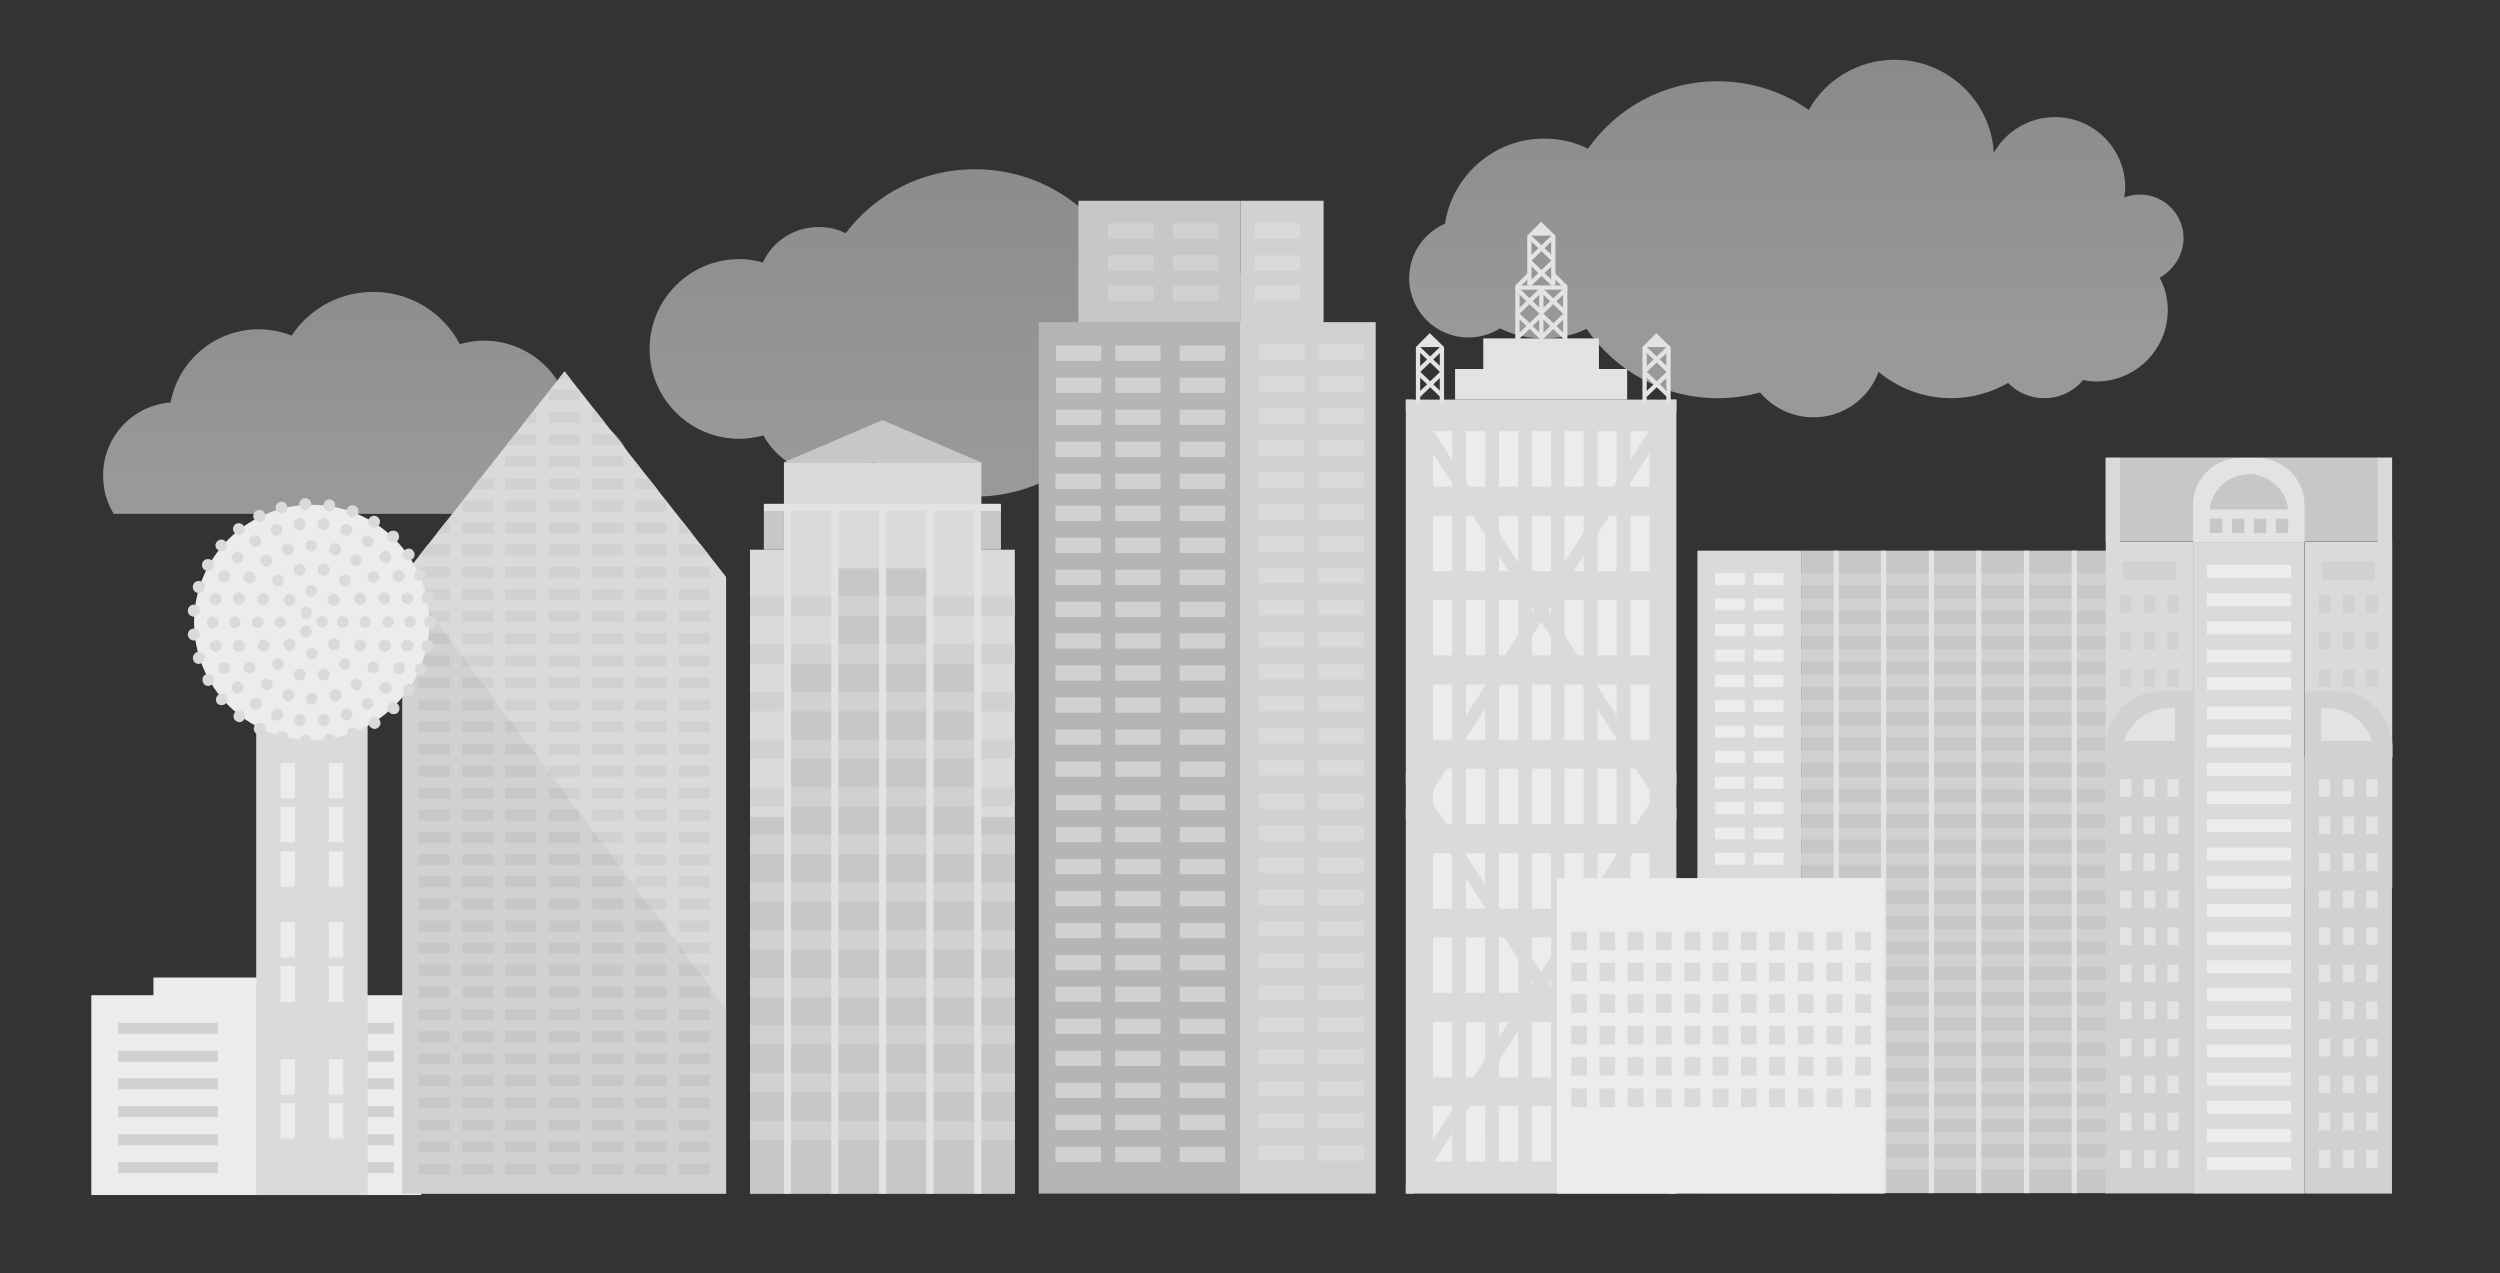
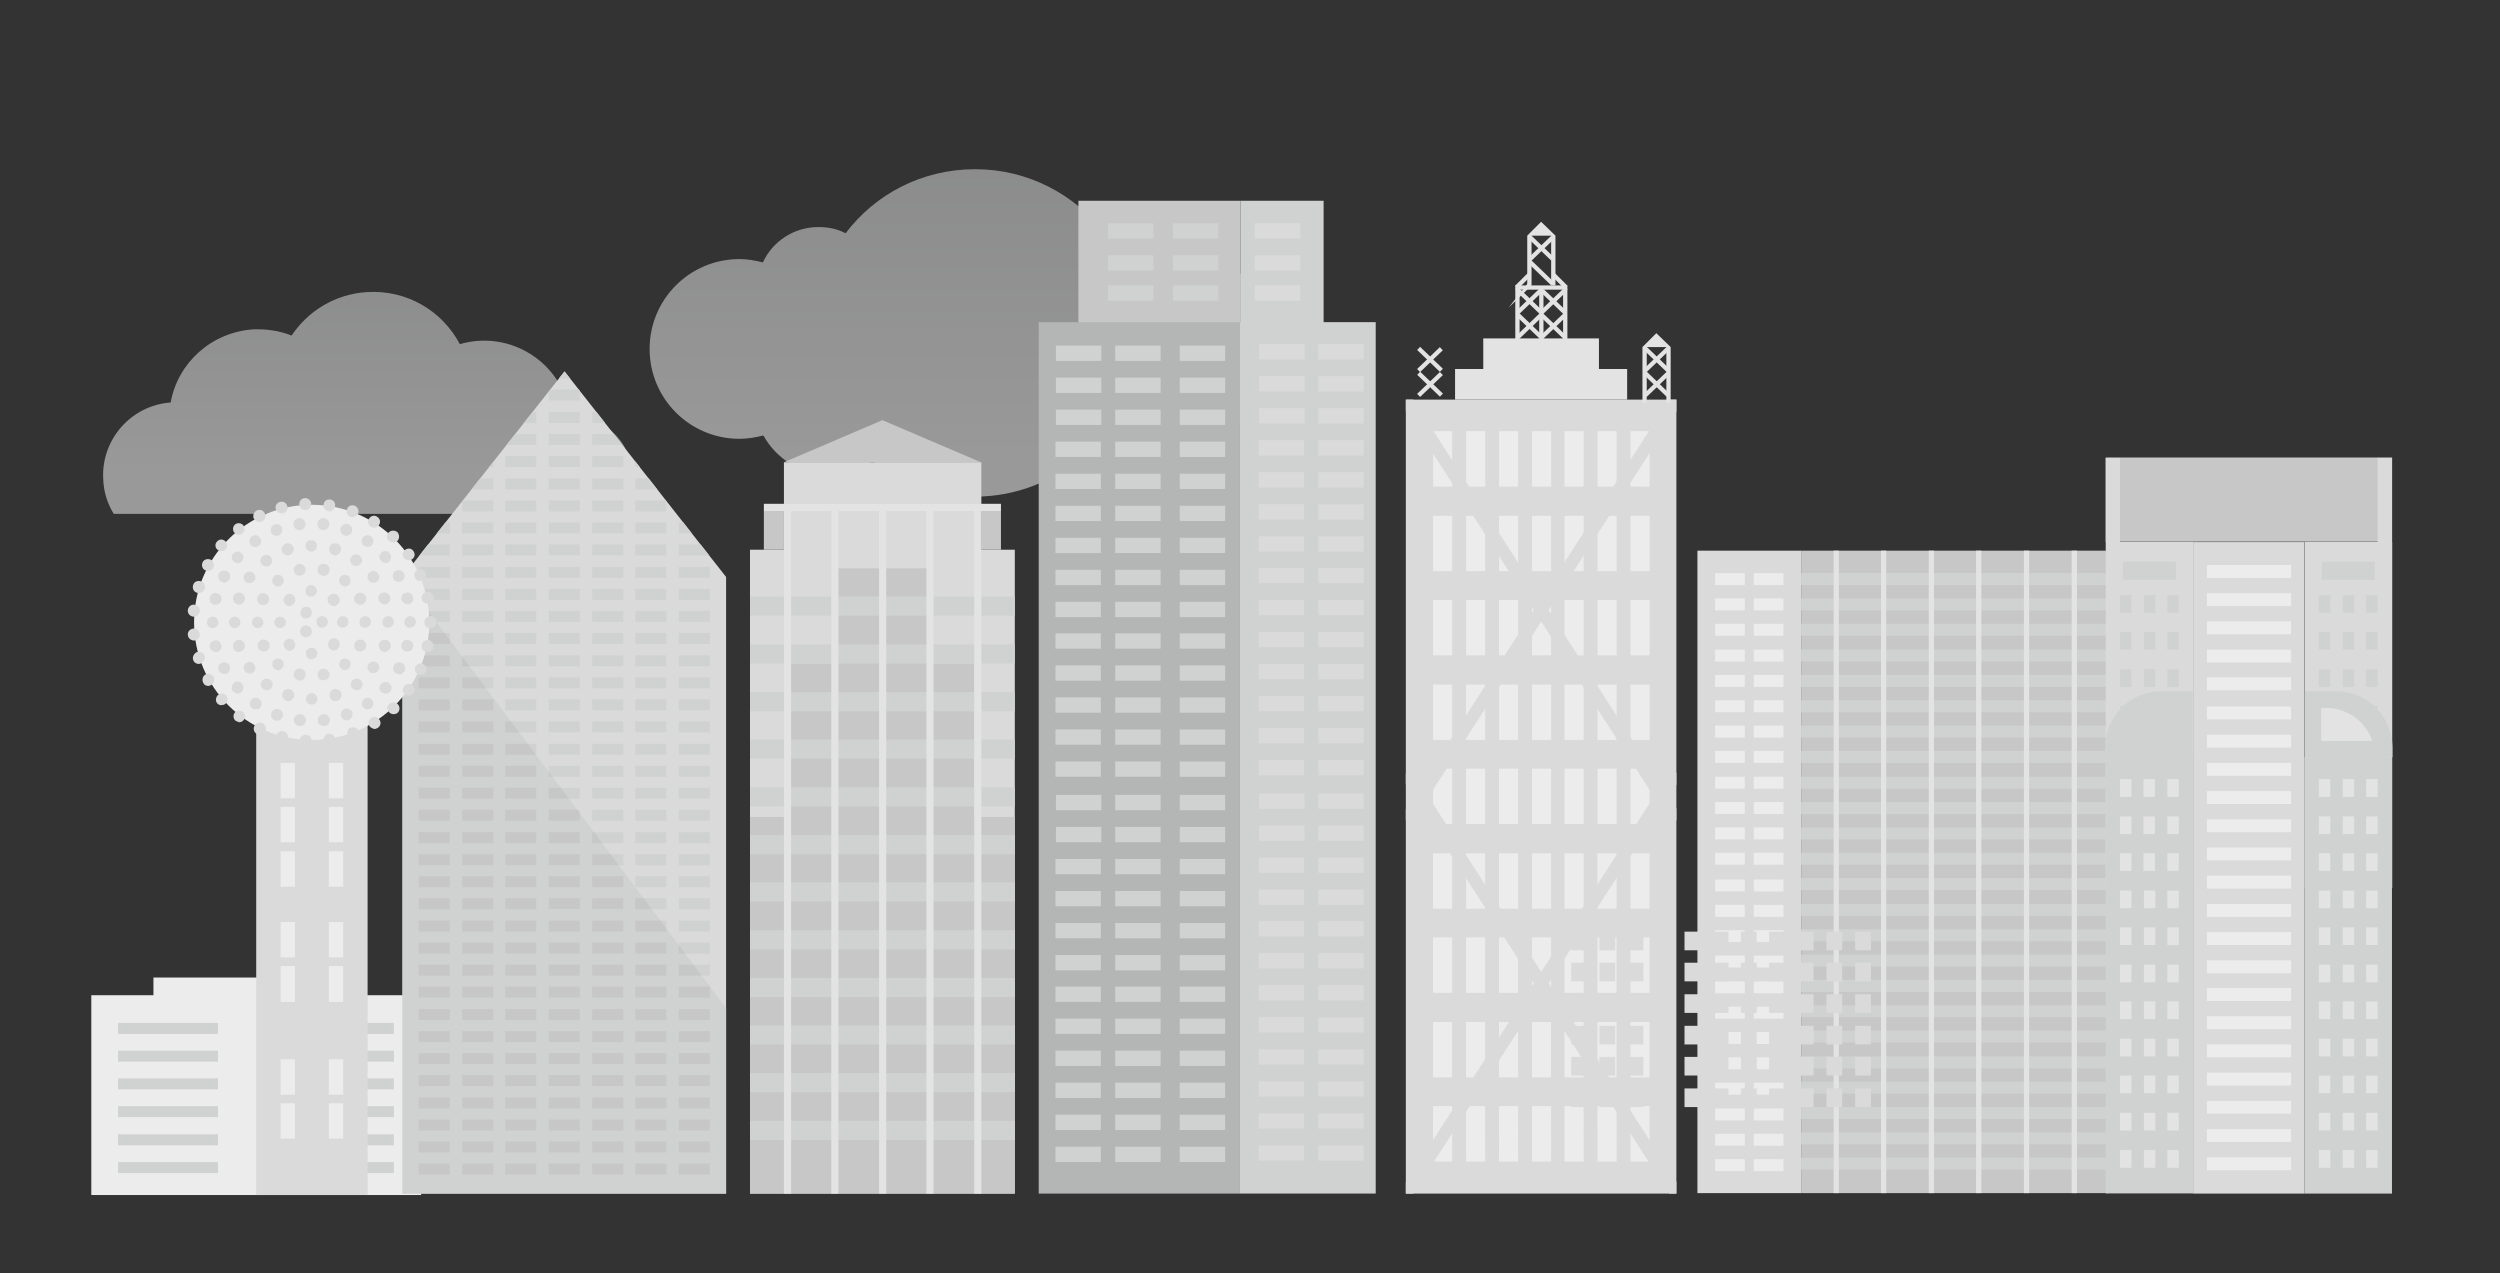
<svg xmlns="http://www.w3.org/2000/svg" xmlns:xlink="http://www.w3.org/1999/xlink" id="Layer_1" viewBox="0 0 523 266.4">
  <rect x="0" y="0" width="523" height="266.4" fill="#333333" stroke="none" />
  <style>.st0{opacity:.5;fill:url(#SVGID_1_)}.st1{fill:#c7c7c7}.st2{fill:#d0d1d1}.st3{fill:#dadada}.st4{fill:#b4b5b5}.st5,.st6{opacity:.5;fill:url(#SVGID_2_)}.st6{fill:url(#SVGID_3_)}.st7{fill:#ececec}.st8{fill:#e3e3e3}.st9{clip-path:url(#SVGID_5_)}.st10{clip-path:url(#SVGID_7_)}.st11{clip-path:url(#SVGID_9_)}</style>
  <linearGradient id="SVGID_1_" gradientUnits="userSpaceOnUse" x1="204.057" y1="-12.913" x2="204.057" y2="93.243">
    <stop offset="0" stop-color="#d0d1d1" />
    <stop offset="1" stop-color="#fff" />
  </linearGradient>
  <path class="st0" d="M256.2 56.9c-.7 0-1.4.1-2.1.2-3-5.7-9-9.6-15.9-9.6-2.5 0-4.9.5-7 1.4-6.3-8.2-16.1-13.5-27.2-13.5-11.1 0-20.9 5.2-27.1 13.4-1.7-.9-3.6-1.3-5.7-1.3-5.1 0-9.6 3-11.6 7.4-1.6-.4-3.2-.7-4.9-.7-10.4 0-18.8 8.4-18.8 18.8s8.4 18.8 18.8 18.8c1.7 0 3.4-.3 5-.7 2.7 4.9 7.9 8.2 13.8 8.2 3.4 0 6.6-1.1 9.1-2.9 5.8 4.7 13.3 7.5 21.3 7.5 8.8 0 16.8-3.3 22.9-8.8 2.6 1.7 5.7 2.8 9 2.8 6.6 0 12.3-4 14.8-9.7 1.7.6 3.6 1 5.6 1 8.9 0 16.2-7.2 16.2-16.2-.1-8.9-7.3-16.1-16.2-16.1z" />
  <path class="st1" d="M225.6 42h33.9v25.6h-33.9z" />
  <path class="st2" d="M245.4 53.4h9.5v3.2h-9.5zm0-6.7h9.5v3.2h-9.5zm-13.6 6.7h9.5v3.2h-9.5zm0-6.7h9.5v3.2h-9.5zm13.6 13h9.5v3.2h-9.5zm-13.6 0h9.5v3.2h-9.5zM259.5 42h17.4v25.6h-17.4z" />
  <path class="st3" d="M262.5 53.4h9.5v3.2h-9.5zm0-6.7h9.5v3.2h-9.5zm0 13h9.5v3.2h-9.5z" />
  <path class="st4" d="M217.3 67.4h42.1v182.3h-42.1z" />
  <path class="st2" d="M246.8 112.5h9.5v3.2h-9.5zm0-6.7h9.5v3.2h-9.5zm0-6.7h9.5v3.2h-9.5zm0-6.7h9.5v3.2h-9.5zm0-6.7h9.5v3.2h-9.5zm0-6.7h9.5v3.2h-9.5zm0-6.7h9.5v3.2h-9.5zm0 80.3h9.5v3.2h-9.5zm0-13.4h9.5v3.2h-9.5zm0-6.7h9.5v3.2h-9.5zm0-6.6h9.5v3.2h-9.5zm0-6.7h9.5v3.2h-9.5zm0 40.1h9.5v3.2h-9.5zm0-13.4h9.5v3.2h-9.5zm-13.5-33.4h9.5v3.2h-9.5zm0-6.7h9.5v3.2h-9.5zm0-6.7h9.5v3.2h-9.5zm0-6.7h9.5v3.2h-9.5zm0-6.7h9.5v3.2h-9.5zm0-6.7h9.5v3.2h-9.5zm0-6.7h9.5v3.2h-9.5zm0 80.3h9.5v3.2h-9.5zm0-13.4h9.5v3.2h-9.5zm0-6.7h9.5v3.2h-9.5zm0-6.6h9.5v3.2h-9.5zm0-6.7h9.5v3.2h-9.5zm0 40.1h9.5v3.2h-9.5zm0-13.4h9.5v3.2h-9.5zm-12.5-33.4h9.5v3.2h-9.5zm0-6.7h9.5v3.2h-9.5zm0-6.7h9.5v3.2h-9.5zm0-6.7h9.5v3.2h-9.5zm.1-6.7h9.5v3.2h-9.5zm0-6.7h9.5v3.2h-9.5zm0-6.7h9.5v3.2h-9.5zm-.1 80.3h9.5v3.2h-9.5zm0-13.4h9.5v3.2h-9.5zm0-6.7h9.5v3.2h-9.5zm0-6.6h9.5v3.2h-9.5zm0-6.7h9.5v3.2h-9.5zm0 40.1h9.5v3.2h-9.5zm0-13.4h9.5v3.2h-9.5zm26 53.9h9.5v3.2h-9.5zm0-6.7h9.5v3.2h-9.5zm0-6.7h9.5v3.2h-9.5zm0-6.7h9.5v3.2h-9.5zm0-6.7h9.5v3.2h-9.5zm0-6.7h9.5v3.2h-9.5zm0 73.6h9.5v3.2h-9.5zm0-13.4h9.5v3.2h-9.5zm0-6.7h9.5v3.2h-9.5zm0-6.7h9.5v3.2h-9.5zm0-6.7h9.5v3.2h-9.5zm0 26.8h9.5v3.2h-9.5zm-13.5-33.4h9.5v3.2h-9.5zm0-6.7h9.5v3.2h-9.5zm0-6.7h9.5v3.2h-9.5zm0-6.7h9.5v3.2h-9.5zm0-6.7h9.5v3.2h-9.5zm0-6.7h9.5v3.2h-9.5zm0 73.6h9.5v3.2h-9.5zm0-13.4h9.5v3.2h-9.5zm0-6.7h9.5v3.2h-9.5zm0-6.7h9.5v3.2h-9.5zm0-6.7h9.5v3.2h-9.5zm0 26.8h9.5v3.2h-9.5zm-12.5-33.4h9.5v3.2h-9.5zm0-6.7h9.5v3.2h-9.5zm0-6.7h9.5v3.2h-9.5zm0-6.7h9.5v3.2h-9.5zm.1-6.7h9.5v3.2h-9.5zm0-6.7h9.5v3.2h-9.5zm-.1 73.6h9.5v3.2h-9.5zm0-13.4h9.5v3.2h-9.5zm0-6.7h9.5v3.2h-9.5zm0-6.7h9.5v3.2h-9.5zm0-6.7h9.5v3.2h-9.5zm0 26.8h9.5v3.2h-9.5zm38.6-165.8h28.4v182.3h-28.4z" />
  <path class="st3" d="M275.8 112.2h9.5v3.2h-9.5zm0-6.7h9.5v3.2h-9.5zm0-6.7h9.5v3.2h-9.5zm0-6.7h9.5v3.2h-9.5zm0-6.7h9.5v3.2h-9.5zm0-6.7h9.5v3.2h-9.5zm0-6.7h9.5v3.2h-9.5zm0 80.3h9.5v3.2h-9.5zm0-13.4h9.5v3.2h-9.5zm0-6.7h9.5v3.2h-9.5zm0-6.7h9.5v3.2h-9.5zm0-6.7h9.5v3.2h-9.5zm0 40.2h9.5v3.2h-9.5zm0-13.4h9.5v3.2h-9.5zm-12.5-33.4h9.5v3.2h-9.5zm0-6.7h9.5v3.2h-9.5zm0-6.7h9.5v3.2h-9.5zm0-6.7h9.5v3.2h-9.5zm.1-6.7h9.5v3.2h-9.5zm0-6.7h9.5v3.2h-9.5zm0-6.7h9.5v3.2h-9.5zm-.1 80.3h9.5v3.2h-9.5zm0-13.4h9.5v3.2h-9.5zm0-6.7h9.5v3.2h-9.5zm0-6.7h9.5v3.2h-9.5zm0-6.7h9.5v3.2h-9.5zm0 40.2h9.5v3.2h-9.5zm0-13.4h9.5v3.2h-9.5zm12.5 53.8h9.5v3.2h-9.5zm0-6.7h9.5v3.2h-9.5zm0-6.6h9.5v3.2h-9.5zm0-6.7h9.5v3.2h-9.5zm0-6.7h9.5v3.2h-9.5zm0-6.7h9.5v3.2h-9.5zm0 73.6h9.5v3.2h-9.5zm0-13.4h9.5v3.2h-9.5zm0-6.7h9.5v3.2h-9.5zm0-6.7h9.5v3.2h-9.5zm0-6.7h9.5v3.2h-9.5zm0 26.8h9.5v3.2h-9.5zm-12.5-33.5h9.5v3.2h-9.5zm0-6.7h9.5v3.2h-9.5zm0-6.6h9.5v3.2h-9.5zm0-6.7h9.5v3.2h-9.5zm.1-6.7h9.5v3.2h-9.5zm0-6.7h9.5v3.2h-9.5zm-.1 73.6h9.5v3.2h-9.5zm0-13.4h9.5v3.2h-9.5zm0-6.7h9.5v3.2h-9.5zm0-6.7h9.5v3.2h-9.5zm0-6.7h9.5v3.2h-9.5zm0 26.8h9.5v3.2h-9.5z" />
  <linearGradient id="SVGID_2_" gradientUnits="userSpaceOnUse" x1="375.824" y1="-18.443" x2="375.824" y2="66.993">
    <stop offset="0" stop-color="#d0d1d1" />
    <stop offset="1" stop-color="#fff" />
  </linearGradient>
-   <path class="st5" d="M456.8 49.8c0-5-4.1-9.1-9.1-9.1-1.2 0-2.2.2-3.3.6.1-.7.2-1.4.2-2.1 0-8.1-6.6-14.7-14.7-14.7-5.5 0-10.3 3-12.8 7.5-.6-10.9-9.7-19.5-20.7-19.5-7.7 0-14.5 4.2-18 10.5-5.4-3.8-12-6-19.1-6-11.2 0-21.1 5.6-27.1 14.1-2.8-1.4-5.9-2.1-9.2-2.1-10.5 0-19.2 7.8-20.7 17.8-4.4 1.9-7.5 6.3-7.5 11.4 0 6.8 5.5 12.4 12.4 12.4 2.4 0 4.7-.7 6.6-1.9 2.8 1.4 5.9 2.1 9.2 2.1 3.2 0 6.2-.7 8.9-2 6 8.7 16 14.5 27.4 14.5 3.1 0 6-.4 8.9-1.2 2.7 3.2 6.7 5.2 11.2 5.2 6.3 0 11.6-4 13.6-9.5 4.1 3.4 9.4 5.5 15.2 5.5 4.4 0 8.4-1.2 11.9-3.2 1.9 2 4.6 3.2 7.6 3.2 3.3 0 6.2-1.5 8.1-3.8.9.2 1.9.3 2.8.3 8.2 0 14.9-6.7 14.9-14.9 0-2.5-.6-4.8-1.7-6.8 3-1.7 5-4.8 5-8.3z" />
  <linearGradient id="SVGID_3_" gradientUnits="userSpaceOnUse" x1="76.913" y1="22.115" x2="76.913" y2="97.232">
    <stop offset="0" stop-color="#d0d1d1" />
    <stop offset="1" stop-color="#fff" />
  </linearGradient>
  <path class="st6" d="M23.8 107.5h106.1c1.7-2.4 2.6-5.3 2.4-8.4-.4-6.9-6.2-12.2-13-12.2-1.3-9.3-9.6-16.2-19.2-15.6-1.3.1-2.6.3-3.9.7-3.7-7-11.1-11.4-19.4-10.9-6.7.4-12.4 4-15.8 9.1-2.5-1-5.2-1.4-8-1.3-8.8.6-15.8 7-17.3 15.3-8.3.6-14.6 7.8-14.1 16.1.1 2.7.9 5.1 2.2 7.2z" />
  <path class="st7" d="M19.1 208.2h69V250h-69z" />
  <path class="st7" d="M32.1 204.5h43v5.9h-43z" />
  <path class="st2" d="M24.7 214h20.9v2.3H24.7zm0 5.8h20.9v2.3H24.7zm0 5.8h20.9v2.3H24.7zm0 11.7h20.9v2.3H24.7zm0 5.8h20.9v2.3H24.7zm0-11.7h20.9v2.3H24.7zM61.5 214h20.9v2.3H61.5zm0 5.8h20.9v2.3H61.5zm0 5.8h20.9v2.3H61.5zm0 11.7h20.9v2.3H61.5zm0 5.8h20.9v2.3H61.5zm0-11.7h20.9v2.3H61.5z" />
  <path class="st1" d="M376.8 115.2H441v134.4h-64.2z" />
  <path class="st3" d="M355.1 115.2h21.7v134.4h-21.7z" />
  <path class="st7" d="M366.9 141.2h6.2v2.5h-6.2zm0-5.3h6.2v2.5h-6.2zm0-5.4h6.2v2.5h-6.2zm0-5.3h6.2v2.5h-6.2zm0-5.3h6.2v2.5h-6.2zm0 53.2h6.2v2.5h-6.2zm0-10.6h6.2v2.5h-6.2zm0-5.4h6.2v2.5h-6.2zm0-5.3h6.2v2.5h-6.2zm0-5.3h6.2v2.5h-6.2zm0 31.9h6.2v2.5h-6.2zm0-10.6h6.2v2.5h-6.2zm-8.1-26.6h6.2v2.5h-6.2zm0-5.3h6.2v2.5h-6.2zm0-5.4h6.2v2.5h-6.2zm0-5.3h6.2v2.5h-6.2zm0-5.3h6.2v2.5h-6.2zm0 53.2h6.2v2.5h-6.2zm0-10.6h6.2v2.5h-6.2zm0-5.4h6.2v2.5h-6.2zm0-5.3h6.2v2.5h-6.2zm0-5.3h6.2v2.5h-6.2zm0 31.9h6.2v2.5h-6.2zm0-10.6h6.2v2.5h-6.2zm8.1 42.8h6.2v2.5h-6.2zm0-5.3h6.2v2.5h-6.2zm0-5.4h6.2v2.5h-6.2zm0-5.3h6.2v2.5h-6.2zm0-5.3h6.2v2.5h-6.2zm0-5.3h6.2v2.5h-6.2zm0 58.5h6.2v2.5h-6.2zm0-10.6h6.2v2.5h-6.2zm0-5.4h6.2v2.5h-6.2zm0-5.3h6.2v2.5h-6.2zm0-5.3h6.2v2.5h-6.2zm0 21.3h6.2v2.5h-6.2zm-8.1-26.6h6.2v2.5h-6.2zm0-5.3h6.2v2.5h-6.2zm0-5.4h6.2v2.5h-6.2zm0-5.3h6.2v2.5h-6.2zm0-5.3h6.2v2.5h-6.2zm0-5.3h6.2v2.5h-6.2zm0 58.5h6.2v2.5h-6.2zm0-10.6h6.2v2.5h-6.2zm0-5.4h6.2v2.5h-6.2zm0-5.3h6.2v2.5h-6.2zm0-5.3h6.2v2.5h-6.2zm0 21.3h6.2v2.5h-6.2z" />
  <path class="st2" d="M376.8 119.9H441v2.5h-64.2zm0 5.3H441v2.5h-64.2zm0 5.3H441v2.5h-64.2zm0 5.4H441v2.5h-64.2zm0 5.3H441v2.5h-64.2zm0 5.3H441v2.5h-64.2zm0 5.3H441v2.5h-64.2zm0 5.3H441v2.5h-64.2zm0 5.4H441v2.5h-64.2zm0 5.3H441v2.5h-64.2zm0 5.3H441v2.5h-64.2zm0 5.3H441v2.5h-64.2zm0 5.3H441v2.5h-64.2zm0 5.4H441v2.5h-64.2zm0 5.3H441v2.5h-64.2zm0 5.3H441v2.5h-64.2zm0 5.3H441v2.5h-64.2zm0 5.3H441v2.5h-64.2zm0 5.3H441v2.5h-64.2zm0 5.4H441v2.5h-64.2zm0 5.3H441v2.5h-64.2zm0 5.3H441v2.5h-64.2zm0 5.3H441v2.5h-64.2zm0 5.3H441v2.5h-64.2z" />
  <path class="st8" d="M383.6 115.2h1.1v134.4h-1.1zm9.9 0h1.1v134.4h-1.1zm10 0h1.1v134.4h-1.1zm9.9 0h1.1v134.4h-1.1zm10 0h1.1v134.4h-1.1zm10 0h1.1v134.4h-1.1z" />
  <defs>
    <path id="SVGID_4_" d="M151.9 249.7H84.2v-129l33.9-43 33.8 43z" />
  </defs>
  <use xlink:href="#SVGID_4_" overflow="visible" fill="#dadada" />
  <clipPath id="SVGID_5_">
    <use xlink:href="#SVGID_4_" overflow="visible" />
  </clipPath>
  <g class="st9">
    <path class="st2" d="M87.6 141.7h6.5v2.3h-6.5zm18.1 0h6.5v2.3h-6.5zm-9 0h6.5v2.3h-6.5zm-9.1 4.6h6.5v2.3h-6.5zm18.1 0h6.5v2.3h-6.5zm-9 0h6.5v2.3h-6.5zm-9.1 4.6h6.5v2.3h-6.5zm18.1 0h6.5v2.3h-6.5zm-9 0h6.5v2.3h-6.5zm-9.1 4.7h6.5v2.3h-6.5zm18.1 0h6.5v2.3h-6.5zm-9 0h6.5v2.3h-6.5zm-9.1 4.6h6.5v2.3h-6.5zm18.1 0h6.5v2.3h-6.5zm-9 0h6.5v2.3h-6.5zm-9.1 4.6h6.5v2.3h-6.5zm18.1 0h6.5v2.3h-6.5zm-9 0h6.5v2.3h-6.5zm-9.1 4.6h6.5v2.3h-6.5zm18.1 0h6.5v2.3h-6.5zm-9 0h6.5v2.3h-6.5zm-9.1 4.7h6.5v2.3h-6.5zm18.1 0h6.5v2.3h-6.5zm-9 0h6.5v2.3h-6.5zm-9.1 4.6h6.5v2.3h-6.5zm18.1 0h6.5v2.3h-6.5zm-9 0h6.5v2.3h-6.5zm-9.1 4.6h6.5v2.3h-6.5zm18.1 0h6.5v2.3h-6.5zm-9 0h6.5v2.3h-6.5zm-9.1 4.6h6.5v2.3h-6.5zm18.1 0h6.5v2.3h-6.5zm-9 0h6.5v2.3h-6.5zm-9.1 4.7h6.5v2.3h-6.5zm18.1 0h6.5v2.3h-6.5zm-9 0h6.5v2.3h-6.5zm-9.1 4.6h6.5v2.3h-6.5zm18.1 0h6.5v2.3h-6.5zm-9 0h6.5v2.3h-6.5zm-9.1 4.6h6.5v2.3h-6.5zm18.1 0h6.5v2.3h-6.5zm-9 0h6.5v2.3h-6.5zm-9.1 4.6h6.5v2.3h-6.5zm18.1 0h6.5v2.3h-6.5zm-9 0h6.5v2.3h-6.5zm-9.1 4.7h6.5v2.3h-6.5zm18.1 0h6.5v2.3h-6.5zm-9 0h6.5v2.3h-6.5zm-9.1 4.6h6.5v2.3h-6.5zm18.1 0h6.5v2.3h-6.5zm-9 0h6.5v2.3h-6.5zm-9.1 4.6h6.5v2.3h-6.5zm18.1 0h6.5v2.3h-6.5zm-9 0h6.5v2.3h-6.5zm-9.1 4.6h6.5v2.3h-6.5zm18.1 0h6.5v2.3h-6.5zm-9 0h6.5v2.3h-6.5zm-9.1 4.7h6.5v2.3h-6.5zm18.1 0h6.5v2.3h-6.5zm-9 0h6.5v2.3h-6.5zm-9.1 4.6h6.5v2.3h-6.5zm18.1 0h6.5v2.3h-6.5zm-9 0h6.5v2.3h-6.5zm-9.1 4.6h6.5v2.3h-6.5zm18.1 0h6.5v2.3h-6.5zm-9 0h6.5v2.3h-6.5zm-9.1 4.6h6.5v2.3h-6.5zm18.1 0h6.5v2.3h-6.5zm-9 0h6.5v2.3h-6.5zm27.2-101.7h6.5v2.3h-6.5zm-9.1 0h6.5v2.3h-6.5zm9.1 4.6h6.5v2.3h-6.5zm-9.1 0h6.5v2.3h-6.5zm9.1 4.6h6.5v2.3h-6.5zm-9.1 0h6.5v2.3h-6.5zm9.1 4.7h6.5v2.3h-6.5zm-9.1 0h6.5v2.3h-6.5zm9.1 4.6h6.5v2.3h-6.5zm-9.1 0h6.5v2.3h-6.5zm9.1 4.6h6.5v2.3h-6.5zm-9.1 0h6.5v2.3h-6.5zm9.1 4.6h6.5v2.3h-6.5zm-9.1 0h6.5v2.3h-6.5zm9.1 4.7h6.5v2.3h-6.5zm-9.1 0h6.5v2.3h-6.5zm9.1 4.6h6.5v2.3h-6.5zm-9.1 0h6.5v2.3h-6.5zm9.1 4.6h6.5v2.3h-6.5zm-9.1 0h6.5v2.3h-6.5zm9.1 4.6h6.5v2.3h-6.5zm-9.1 0h6.5v2.3h-6.5zm9.1 4.7h6.5v2.3h-6.5zm-9.1 0h6.5v2.3h-6.5zm9.1 4.6h6.5v2.3h-6.5zm-9.1 0h6.5v2.3h-6.5zm9.1 4.6h6.5v2.3h-6.5zm-9.1 0h6.5v2.3h-6.5zm9.1 4.6h6.5v2.3h-6.5zm-9.1 0h6.5v2.3h-6.5zm9.1 4.7h6.5v2.3h-6.5zm-9.1 0h6.5v2.3h-6.5zm9.1 4.6h6.5v2.3h-6.5zm-9.1 0h6.5v2.3h-6.5zm9.1 4.6h6.5v2.3h-6.5zm-9.1 0h6.5v2.3h-6.5zm9.1 4.6h6.5v2.3h-6.5zm-9.1 0h6.5v2.3h-6.5zm9.1 4.7h6.5v2.3h-6.5zm-9.1 0h6.5v2.3h-6.5zm9.1 4.6h6.5v2.3h-6.5zm-9.1 0h6.5v2.3h-6.5zm9.1 4.6h6.5v2.3h-6.5zm-9.1 0h6.5v2.3h-6.5zm9.1 4.6h6.5v2.3h-6.5zm-9.1 0h6.5v2.3h-6.5zM142 141.7h6.5v2.3H142zm-9.1 0h6.5v2.3h-6.5zm9.1 4.6h6.5v2.3H142zm-9.1 0h6.5v2.3h-6.5zm9.1 4.6h6.5v2.3H142zm-9.1 0h6.5v2.3h-6.5zm9.1 4.7h6.5v2.3H142zm-9.1 0h6.5v2.3h-6.5zm9.1 4.6h6.5v2.3H142zm-9.1 0h6.5v2.3h-6.5zm9.1 4.6h6.5v2.3H142zm-9.1 0h6.5v2.3h-6.5zm9.1 4.6h6.5v2.3H142zm-9.1 0h6.5v2.3h-6.5zm9.1 4.7h6.5v2.3H142zm-9.1 0h6.5v2.3h-6.5zm9.1 4.6h6.5v2.3H142zm-9.1 0h6.5v2.3h-6.5zm9.1 4.6h6.5v2.3H142zm-9.1 0h6.5v2.3h-6.5zm9.1 4.6h6.5v2.3H142zm-9.1 0h6.5v2.3h-6.5zm9.1 4.7h6.5v2.3H142zm-9.1 0h6.5v2.3h-6.5zm9.1 4.6h6.5v2.3H142zm-9.1 0h6.5v2.3h-6.5zm9.1 4.6h6.5v2.3H142zm-9.1 0h6.5v2.3h-6.5zm9.1 4.6h6.5v2.3H142zm-9.1 0h6.5v2.3h-6.5zm9.1 4.7h6.5v2.3H142zm-9.1 0h6.5v2.3h-6.5zm9.1 4.6h6.5v2.3H142zm-9.1 0h6.5v2.3h-6.5zm9.1 4.6h6.5v2.3H142zm-9.1 0h6.5v2.3h-6.5zm9.1 4.6h6.5v2.3H142zm-9.1 0h6.5v2.3h-6.5zm9.1 4.7h6.5v2.3H142zm-9.1 0h6.5v2.3h-6.5zm9.1 4.6h6.5v2.3H142zm-9.1 0h6.5v2.3h-6.5zm9.1 4.6h6.5v2.3H142zm-9.1 0h6.5v2.3h-6.5zm9.1 4.6h6.5v2.3H142zm-9.1 0h6.5v2.3h-6.5zM87.6 39.9h6.5v2.3h-6.5zm18.1 0h6.5v2.3h-6.5zm-9 0h6.5v2.3h-6.5zm-9.1 4.6h6.5v2.3h-6.5zm18.1 0h6.5v2.3h-6.5zm-9 0h6.5v2.3h-6.5zm-9.1 4.7h6.5v2.3h-6.5zm18.1 0h6.5v2.3h-6.5zm-9 0h6.5v2.3h-6.5zm-9.1 4.6h6.5v2.3h-6.5zm18.1 0h6.5v2.3h-6.5zm-9 0h6.5v2.3h-6.5zm-9.1 4.6h6.5v2.3h-6.5zm18.1 0h6.5v2.3h-6.5zm-9 0h6.5v2.3h-6.5zM87.6 63h6.5v2.3h-6.5zm18.1 0h6.5v2.3h-6.5zm-9 0h6.5v2.3h-6.5zm-9.1 4.7h6.5V70h-6.5zm18.1 0h6.5V70h-6.5zm-9 0h6.5V70h-6.5zm-9.1 4.6h6.5v2.3h-6.5zm18.1 0h6.5v2.3h-6.5zm-9 0h6.5v2.3h-6.5zm-9.1 4.6h6.5v2.3h-6.5zm18.1 0h6.5v2.3h-6.5zm-9 0h6.5v2.3h-6.5zm-9.1 4.6h6.5v2.3h-6.5zm18.1 0h6.5v2.3h-6.5zm-9 0h6.5v2.3h-6.5zm-9.1 4.7h6.5v2.3h-6.5zm18.1 0h6.5v2.3h-6.5zm-9 0h6.5v2.3h-6.5zm-9.1 4.6h6.5v2.3h-6.5zm18.1 0h6.5v2.3h-6.5zm-9 0h6.5v2.3h-6.5zm-9.1 4.6h6.5v2.3h-6.5zm18.1 0h6.5v2.3h-6.5zm-9 0h6.5v2.3h-6.5zm-9.1 4.7h6.5v2.3h-6.5zm18.1 0h6.5v2.3h-6.5zm-9 0h6.5v2.3h-6.5zm-9.1 4.6h6.5v2.3h-6.5zm18.1 0h6.5v2.3h-6.5zm-9 0h6.5v2.3h-6.5zm-9.1 4.6h6.5v2.3h-6.5zm18.1 0h6.5v2.3h-6.5zm-9 0h6.5v2.3h-6.5zm-9.1 4.6h6.5v2.3h-6.5zm18.1 0h6.5v2.3h-6.5zm-9 0h6.5v2.3h-6.5zm-9.1 4.7h6.5v2.3h-6.5zm18.1 0h6.5v2.3h-6.5zm-9 0h6.5v2.3h-6.5zm-9.1 4.6h6.5v2.3h-6.5zm18.1 0h6.5v2.3h-6.5zm-9 0h6.5v2.3h-6.5zm-9.1 4.6h6.5v2.3h-6.5zm18.1 0h6.5v2.3h-6.5zm-9 0h6.5v2.3h-6.5zm-9.1 4.6h6.5v2.3h-6.5zm18.1 0h6.5v2.3h-6.5zm-9 0h6.5v2.3h-6.5zm-9.1 4.7h6.5v2.3h-6.5zm18.1 0h6.5v2.3h-6.5zm-9 0h6.5v2.3h-6.5zm27.2-97.2h6.5v2.3h-6.5zm-9.1 0h6.5v2.3h-6.5zm9.1 4.6h6.5v2.3h-6.5zm-9.1 0h6.5v2.3h-6.5zm9.1 4.7h6.5v2.3h-6.5zm-9.1 0h6.5v2.3h-6.5zm9.1 4.6h6.5v2.3h-6.5zm-9.1 0h6.5v2.3h-6.5zm9.1 4.6h6.5v2.3h-6.5zm-9.1 0h6.5v2.3h-6.5zm9.1 4.6h6.5v2.3h-6.5zm-9.1 0h6.5v2.3h-6.5zm9.1 4.7h6.5V70h-6.5zm-9.1 0h6.5V70h-6.5zm9.1 4.6h6.5v2.3h-6.5zm-9.1 0h6.5v2.3h-6.5zm9.1 4.6h6.5v2.3h-6.5zm-9.1 0h6.5v2.3h-6.5zm9.1 4.6h6.5v2.3h-6.5zm-9.1 0h6.5v2.3h-6.5zm9.1 4.7h6.5v2.3h-6.5zm-9.1 0h6.5v2.3h-6.5zm9.1 4.6h6.5v2.3h-6.5zm-9.1 0h6.5v2.3h-6.5zm9.1 4.6h6.5v2.3h-6.5zm-9.1 0h6.5v2.3h-6.5zm9.1 4.7h6.5v2.3h-6.5zm-9.1 0h6.5v2.3h-6.5zm9.1 4.6h6.5v2.3h-6.5zm-9.1 0h6.5v2.3h-6.5zm9.1 4.6h6.5v2.3h-6.5zm-9.1 0h6.5v2.3h-6.5zm9.1 4.6h6.5v2.3h-6.5zm-9.1 0h6.5v2.3h-6.5zm9.1 4.7h6.5v2.3h-6.5zm-9.1 0h6.5v2.3h-6.5zm9.1 4.6h6.5v2.3h-6.5zm-9.1 0h6.5v2.3h-6.5zm9.1 4.6h6.5v2.3h-6.5zm-9.1 0h6.5v2.3h-6.5zm9.1 4.6h6.5v2.3h-6.5zm-9.1 0h6.5v2.3h-6.5zm9.1 4.7h6.5v2.3h-6.5zm-9.1 0h6.5v2.3h-6.5zM142 39.9h6.5v2.3H142zm-9.1 0h6.5v2.3h-6.5zm9.1 4.6h6.5v2.3H142zm-9.1 0h6.5v2.3h-6.5zm9.1 4.7h6.5v2.3H142zm-9.1 0h6.5v2.3h-6.5zm9.1 4.6h6.5v2.3H142zm-9.1 0h6.5v2.3h-6.5zm9.1 4.6h6.5v2.3H142zm-9.1 0h6.5v2.3h-6.5zM142 63h6.5v2.3H142zm-9.1 0h6.5v2.3h-6.5zm9.1 4.7h6.5V70H142zm-9.1 0h6.5V70h-6.5zm9.1 4.6h6.5v2.3H142zm-9.1 0h6.5v2.3h-6.5zm9.1 4.6h6.5v2.3H142zm-9.1 0h6.5v2.3h-6.5zm9.1 4.6h6.5v2.3H142zm-9.1 0h6.5v2.3h-6.5zm9.1 4.7h6.5v2.3H142zm-9.1 0h6.5v2.3h-6.5zm9.1 4.6h6.5v2.3H142zm-9.1 0h6.5v2.3h-6.5zm9.1 4.6h6.5v2.3H142zm-9.1 0h6.5v2.3h-6.5zm9.1 4.7h6.5v2.3H142zm-9.1 0h6.5v2.3h-6.5zm9.1 4.6h6.5v2.3H142zm-9.1 0h6.5v2.3h-6.5zm9.1 4.6h6.5v2.3H142zm-9.1 0h6.5v2.3h-6.5zm9.1 4.6h6.5v2.3H142zm-9.1 0h6.5v2.3h-6.5zm9.1 4.7h6.5v2.3H142zm-9.1 0h6.5v2.3h-6.5zm9.1 4.6h6.5v2.3H142zm-9.1 0h6.5v2.3h-6.5zm9.1 4.6h6.5v2.3H142zm-9.1 0h6.5v2.3h-6.5zm9.1 4.6h6.5v2.3H142zm-9.1 0h6.5v2.3h-6.5zm9.1 4.7h6.5v2.3H142zm-9.1 0h6.5v2.3h-6.5z" />
  </g>
  <defs>
    <path id="SVGID_6_" d="M151.9 249.7H84.2v-129l67.7 90.2z" />
  </defs>
  <use xlink:href="#SVGID_6_" overflow="visible" fill="#d0d1d1" />
  <clipPath id="SVGID_7_">
    <use xlink:href="#SVGID_6_" overflow="visible" />
  </clipPath>
  <g class="st10">
    <path class="st1" d="M87.6 141.7h6.5v2.3h-6.5zm18.1 0h6.5v2.3h-6.5zm-9 0h6.5v2.3h-6.5zm-9.1 4.6h6.5v2.3h-6.5zm18.1 0h6.5v2.3h-6.5zm-9 0h6.5v2.3h-6.5zm-9.1 4.6h6.5v2.3h-6.5zm18.1 0h6.5v2.3h-6.5zm-9 0h6.5v2.3h-6.5zm-9.1 4.7h6.5v2.3h-6.5zm18.1 0h6.5v2.3h-6.5zm-9 0h6.5v2.3h-6.5zm-9.1 4.6h6.5v2.3h-6.5zm18.1 0h6.5v2.3h-6.5zm-9 0h6.5v2.3h-6.5zm-9.1 4.6h6.5v2.3h-6.5zm18.1 0h6.5v2.3h-6.5zm-9 0h6.5v2.3h-6.5zm-9.1 4.6h6.5v2.3h-6.5zm18.1 0h6.5v2.3h-6.5zm-9 0h6.5v2.3h-6.5zm-9.1 4.7h6.5v2.3h-6.5zm18.1 0h6.5v2.3h-6.5zm-9 0h6.5v2.3h-6.5zm-9.1 4.6h6.5v2.3h-6.5zm18.1 0h6.5v2.3h-6.5zm-9 0h6.5v2.3h-6.5zm-9.1 4.6h6.5v2.3h-6.5zm18.1 0h6.5v2.3h-6.5zm-9 0h6.5v2.3h-6.5zm-9.1 4.6h6.5v2.3h-6.5zm18.1 0h6.5v2.3h-6.5zm-9 0h6.5v2.3h-6.5zm-9.1 4.7h6.5v2.3h-6.5zm18.1 0h6.5v2.3h-6.5zm-9 0h6.5v2.3h-6.5zm-9.1 4.6h6.5v2.3h-6.5zm18.1 0h6.5v2.3h-6.5zm-9 0h6.5v2.3h-6.5zm-9.1 4.6h6.5v2.3h-6.5zm18.1 0h6.5v2.3h-6.5zm-9 0h6.5v2.3h-6.5zm-9.1 4.6h6.5v2.3h-6.5zm18.1 0h6.5v2.3h-6.5zm-9 0h6.5v2.3h-6.5zm-9.1 4.7h6.5v2.3h-6.5zm18.1 0h6.5v2.3h-6.5zm-9 0h6.5v2.3h-6.5zm-9.1 4.6h6.5v2.3h-6.5zm18.1 0h6.5v2.3h-6.5zm-9 0h6.5v2.3h-6.5zm-9.1 4.6h6.5v2.3h-6.5zm18.1 0h6.5v2.3h-6.5zm-9 0h6.5v2.3h-6.5zm-9.1 4.6h6.5v2.3h-6.5zm18.1 0h6.5v2.3h-6.5zm-9 0h6.5v2.3h-6.5zm-9.1 4.7h6.5v2.3h-6.5zm18.1 0h6.5v2.3h-6.5zm-9 0h6.5v2.3h-6.5zm-9.1 4.6h6.5v2.3h-6.5zm18.1 0h6.5v2.3h-6.5zm-9 0h6.5v2.3h-6.5zm-9.1 4.6h6.5v2.3h-6.5zm18.1 0h6.5v2.3h-6.5zm-9 0h6.5v2.3h-6.5zm-9.1 4.6h6.5v2.3h-6.5zm18.1 0h6.5v2.3h-6.5zm-9 0h6.5v2.3h-6.5zm27.2-101.7h6.5v2.3h-6.5zm-9.1 0h6.5v2.3h-6.5zm9.1 4.6h6.5v2.3h-6.5zm-9.1 0h6.5v2.3h-6.5zm9.1 4.6h6.5v2.3h-6.5zm-9.1 0h6.5v2.3h-6.5zm9.1 4.7h6.5v2.3h-6.5zm-9.1 0h6.5v2.3h-6.5zm9.1 4.6h6.5v2.3h-6.5zm-9.1 0h6.5v2.3h-6.5zm9.1 4.6h6.5v2.3h-6.5zm-9.1 0h6.5v2.3h-6.5zm9.1 4.6h6.5v2.3h-6.5zm-9.1 0h6.5v2.3h-6.5zm9.1 4.7h6.5v2.3h-6.5zm-9.1 0h6.5v2.3h-6.5zm9.1 4.6h6.5v2.3h-6.5zm-9.1 0h6.5v2.3h-6.5zm9.1 4.6h6.5v2.3h-6.5zm-9.1 0h6.5v2.3h-6.5zm9.1 4.6h6.5v2.3h-6.5zm-9.1 0h6.5v2.3h-6.5zm9.1 4.7h6.5v2.3h-6.5zm-9.1 0h6.5v2.3h-6.5zm9.1 4.6h6.5v2.3h-6.5zm-9.1 0h6.5v2.3h-6.5zm9.1 4.6h6.5v2.3h-6.5zm-9.1 0h6.5v2.3h-6.5zm9.1 4.6h6.5v2.3h-6.5zm-9.1 0h6.5v2.3h-6.5zm9.1 4.7h6.5v2.3h-6.5zm-9.1 0h6.5v2.3h-6.5zm9.1 4.6h6.5v2.3h-6.5zm-9.1 0h6.5v2.3h-6.5zm9.1 4.6h6.5v2.3h-6.5zm-9.1 0h6.5v2.3h-6.5zm9.1 4.6h6.5v2.3h-6.5zm-9.1 0h6.5v2.3h-6.5zm9.1 4.7h6.5v2.3h-6.5zm-9.1 0h6.5v2.3h-6.5zm9.1 4.6h6.5v2.3h-6.5zm-9.1 0h6.5v2.3h-6.5zm9.1 4.6h6.5v2.3h-6.5zm-9.1 0h6.5v2.3h-6.5zm9.1 4.6h6.5v2.3h-6.5zm-9.1 0h6.5v2.3h-6.5zM142 141.7h6.5v2.3H142zm-9.1 0h6.5v2.3h-6.5zm9.1 4.6h6.5v2.3H142zm-9.1 0h6.5v2.3h-6.5zm9.1 4.6h6.5v2.3H142zm-9.1 0h6.5v2.3h-6.5zm9.1 4.7h6.5v2.3H142zm-9.1 0h6.5v2.3h-6.5zm9.1 4.6h6.5v2.3H142zm-9.1 0h6.5v2.3h-6.5zm9.1 4.6h6.5v2.3H142zm-9.1 0h6.5v2.3h-6.5zm9.1 4.6h6.5v2.3H142zm-9.1 0h6.5v2.3h-6.5zm9.1 4.7h6.5v2.3H142zm-9.1 0h6.5v2.3h-6.5zm9.1 4.6h6.5v2.3H142zm-9.1 0h6.5v2.3h-6.5zm9.1 4.6h6.5v2.3H142zm-9.1 0h6.5v2.3h-6.5zm9.1 4.6h6.5v2.3H142zm-9.1 0h6.5v2.3h-6.5zm9.1 4.7h6.5v2.3H142zm-9.1 0h6.5v2.3h-6.5zm9.1 4.6h6.5v2.3H142zm-9.1 0h6.5v2.3h-6.5zm9.1 4.6h6.5v2.3H142zm-9.1 0h6.5v2.3h-6.5zm9.1 4.6h6.5v2.3H142zm-9.1 0h6.5v2.3h-6.5zm9.1 4.7h6.5v2.3H142zm-9.1 0h6.5v2.3h-6.5zm9.1 4.6h6.5v2.3H142zm-9.1 0h6.5v2.3h-6.5zm9.1 4.6h6.5v2.3H142zm-9.1 0h6.5v2.3h-6.5zm9.1 4.6h6.5v2.3H142zm-9.1 0h6.5v2.3h-6.5zm9.1 4.7h6.5v2.3H142zm-9.1 0h6.5v2.3h-6.5zm9.1 4.6h6.5v2.3H142zm-9.1 0h6.5v2.3h-6.5zm9.1 4.6h6.5v2.3H142zm-9.1 0h6.5v2.3h-6.5zm9.1 4.6h6.5v2.3H142zm-9.1 0h6.5v2.3h-6.5zM87.6 39.9h6.5v2.3h-6.5zm18.1 0h6.5v2.3h-6.5zm-9 0h6.5v2.3h-6.5zm-9.1 4.6h6.5v2.3h-6.5zm18.1 0h6.5v2.3h-6.5zm-9 0h6.5v2.3h-6.5zm-9.1 4.7h6.5v2.3h-6.5zm18.1 0h6.5v2.3h-6.5zm-9 0h6.5v2.3h-6.5zm-9.1 4.6h6.5v2.3h-6.5zm18.1 0h6.5v2.3h-6.5zm-9 0h6.5v2.3h-6.5zm-9.1 4.6h6.5v2.3h-6.5zm18.1 0h6.5v2.3h-6.5zm-9 0h6.5v2.3h-6.5zM87.6 63h6.5v2.3h-6.5zm18.1 0h6.5v2.3h-6.5zm-9 0h6.5v2.3h-6.5zm-9.1 4.7h6.5V70h-6.5zm18.1 0h6.5V70h-6.5zm-9 0h6.5V70h-6.5zm-9.1 4.6h6.5v2.3h-6.5zm18.1 0h6.5v2.3h-6.5zm-9 0h6.5v2.3h-6.5zm-9.1 4.6h6.5v2.3h-6.5zm18.1 0h6.5v2.3h-6.5zm-9 0h6.5v2.3h-6.5zm-9.1 4.6h6.5v2.3h-6.5zm18.1 0h6.5v2.3h-6.5zm-9 0h6.5v2.3h-6.5zm-9.1 4.7h6.5v2.3h-6.5zm18.1 0h6.5v2.3h-6.5zm-9 0h6.5v2.3h-6.5zm-9.1 4.6h6.5v2.3h-6.5zm18.1 0h6.5v2.3h-6.5zm-9 0h6.5v2.3h-6.5zm-9.1 4.6h6.5v2.3h-6.5zm18.1 0h6.5v2.3h-6.5zm-9 0h6.5v2.3h-6.5zm-9.1 4.7h6.5v2.3h-6.5zm18.1 0h6.5v2.3h-6.5zm-9 0h6.5v2.3h-6.5zm-9.1 4.6h6.5v2.3h-6.5zm18.1 0h6.5v2.3h-6.5zm-9 0h6.5v2.3h-6.5zm-9.1 4.6h6.5v2.3h-6.5zm18.1 0h6.5v2.3h-6.5zm-9 0h6.5v2.3h-6.5zm-9.1 4.6h6.5v2.3h-6.5zm18.1 0h6.5v2.3h-6.5zm-9 0h6.5v2.3h-6.5zm-9.1 4.7h6.5v2.3h-6.5zm18.1 0h6.5v2.3h-6.5zm-9 0h6.5v2.3h-6.5zm-9.1 4.6h6.5v2.3h-6.5zm18.1 0h6.5v2.3h-6.5zm-9 0h6.5v2.3h-6.5zm-9.1 4.6h6.5v2.3h-6.5zm18.1 0h6.5v2.3h-6.5zm-9 0h6.5v2.3h-6.5zm-9.1 4.6h6.5v2.3h-6.5zm18.1 0h6.5v2.3h-6.5zm-9 0h6.5v2.3h-6.5zm-9.1 4.7h6.5v2.3h-6.5zm18.1 0h6.5v2.3h-6.5zm-9 0h6.5v2.3h-6.5zm27.2-97.2h6.5v2.3h-6.5zm-9.1 0h6.5v2.3h-6.5zm9.1 4.6h6.5v2.3h-6.5zm-9.1 0h6.5v2.3h-6.5zm9.1 4.7h6.5v2.3h-6.5zm-9.1 0h6.5v2.3h-6.5zm9.1 4.6h6.5v2.3h-6.5zm-9.1 0h6.5v2.3h-6.5zm9.1 4.6h6.5v2.3h-6.5zm-9.1 0h6.5v2.3h-6.5zm9.1 4.6h6.5v2.3h-6.5zm-9.1 0h6.5v2.3h-6.5zm9.1 4.7h6.5V70h-6.5zm-9.1 0h6.5V70h-6.5zm9.1 4.6h6.5v2.3h-6.5zm-9.1 0h6.5v2.3h-6.5zm9.1 4.6h6.5v2.3h-6.5zm-9.1 0h6.5v2.3h-6.5zm9.1 4.6h6.5v2.3h-6.5zm-9.1 0h6.5v2.3h-6.5zm9.1 4.7h6.5v2.3h-6.5zm-9.1 0h6.5v2.3h-6.5zm9.1 4.6h6.5v2.3h-6.5zm-9.1 0h6.5v2.3h-6.5zm9.1 4.6h6.5v2.3h-6.5zm-9.1 0h6.5v2.3h-6.5zm9.1 4.7h6.5v2.3h-6.5zm-9.1 0h6.5v2.3h-6.5zm9.1 4.6h6.5v2.3h-6.5zm-9.1 0h6.5v2.3h-6.5zm9.1 4.6h6.5v2.3h-6.5zm-9.1 0h6.5v2.3h-6.5zm9.1 4.6h6.5v2.3h-6.5zm-9.1 0h6.5v2.3h-6.5zm9.1 4.7h6.5v2.3h-6.5zm-9.1 0h6.5v2.3h-6.5zm9.1 4.6h6.5v2.3h-6.5zm-9.1 0h6.5v2.3h-6.5zm9.1 4.6h6.5v2.3h-6.5zm-9.1 0h6.5v2.3h-6.5zm9.1 4.6h6.5v2.3h-6.5zm-9.1 0h6.5v2.3h-6.5zm9.1 4.7h6.5v2.3h-6.5zm-9.1 0h6.5v2.3h-6.5zM142 39.9h6.5v2.3H142zm-9.1 0h6.5v2.3h-6.5zm9.1 4.6h6.5v2.3H142zm-9.1 0h6.5v2.3h-6.5zm9.1 4.7h6.5v2.3H142zm-9.1 0h6.5v2.3h-6.5zm9.1 4.6h6.5v2.3H142zm-9.1 0h6.5v2.3h-6.5zm9.1 4.6h6.5v2.3H142zm-9.1 0h6.5v2.3h-6.5zM142 63h6.5v2.3H142zm-9.1 0h6.5v2.3h-6.5zm9.1 4.7h6.5V70H142zm-9.1 0h6.5V70h-6.5zm9.1 4.6h6.5v2.3H142zm-9.1 0h6.5v2.3h-6.5zm9.1 4.6h6.5v2.3H142zm-9.1 0h6.5v2.3h-6.5zm9.1 4.6h6.5v2.3H142zm-9.1 0h6.5v2.3h-6.5zm9.1 4.7h6.5v2.3H142zm-9.1 0h6.5v2.3h-6.5zm9.1 4.6h6.5v2.3H142zm-9.1 0h6.5v2.3h-6.5zm9.1 4.6h6.5v2.3H142zm-9.1 0h6.5v2.3h-6.5zm9.1 4.7h6.5v2.3H142zm-9.1 0h6.5v2.3h-6.5zm9.1 4.6h6.5v2.3H142zm-9.1 0h6.5v2.3h-6.5zm9.1 4.6h6.5v2.3H142zm-9.1 0h6.5v2.3h-6.5zm9.1 4.6h6.5v2.3H142zm-9.1 0h6.5v2.3h-6.5zm9.1 4.7h6.5v2.3H142zm-9.1 0h6.5v2.3h-6.5zm9.1 4.6h6.5v2.3H142zm-9.1 0h6.5v2.3h-6.5zm9.1 4.6h6.5v2.3H142zm-9.1 0h6.5v2.3h-6.5zm9.1 4.6h6.5v2.3H142zm-9.1 0h6.5v2.3h-6.5zm9.1 4.7h6.5v2.3H142zm-9.1 0h6.5v2.3h-6.5z" />
  </g>
  <path class="st3" d="M53.6 146.6h23.3V250H53.6z" />
  <circle class="st7" cx="65.2" cy="130.2" r="24.6" />
  <path class="st3" d="M64 146.2c0-.7.6-1.2 1.2-1.2.7 0 1.2.5 1.2 1.2s-.5 1.2-1.2 1.2-1.2-.5-1.2-1.2zm-4.1.4c-.7-.2-1-.9-.8-1.6.2-.7.9-1 1.6-.8.6.2 1 .9.8 1.6-.2.5-.7.9-1.2.9-.2 0-.3 0-.4-.1zm9.1-.8c-.2-.6.1-1.4.8-1.6.6-.2 1.4.1 1.6.8.2.6-.1 1.3-.8 1.6-.1 0-.3.1-.4.1-.6 0-1.1-.4-1.2-.9zm-13.9-1.6c-.6-.4-.7-1.2-.3-1.7.4-.6 1.2-.7 1.7-.3.6.4.7 1.2.3 1.7-.2.3-.6.5-1 .5-.3 0-.5-.1-.7-.2zm18.5-.3c-.4-.6-.3-1.3.3-1.7.6-.4 1.3-.3 1.7.3.4.6.3 1.3-.3 1.7-.2.2-.5.2-.7.2-.4 0-.7-.2-1-.5zm-22.4-3.5c-.4-.6-.3-1.3.3-1.7.6-.4 1.3-.3 1.7.3.4.6.3 1.3-.3 1.7-.2.2-.5.2-.7.2-.3 0-.7-.2-1-.5zm26.2.2c-.6-.4-.7-1.2-.3-1.7.4-.5 1.2-.7 1.7-.3.6.4.7 1.2.3 1.7-.2.3-.6.5-1 .5-.2 0-.4 0-.7-.2zm-28.6-5.1c-.2-.6.1-1.3.8-1.6.6-.2 1.3.1 1.6.8.2.6-.1 1.3-.8 1.6-.1 0-.3.1-.4.1-.6 0-1-.3-1.2-.9zm31.3.8c-.6-.2-1-.9-.8-1.6.2-.7.9-1 1.6-.8.6.2 1 .9.8 1.6-.2.5-.7.9-1.2.9-.2 0-.3 0-.4-.1zm-32.2-6.1c0-.7.6-1.2 1.2-1.2.7 0 1.2.6 1.2 1.2 0 .7-.6 1.2-1.2 1.2-.6.1-1.2-.5-1.2-1.2zm32.1 0s0-.1 0 0c0-.7.5-1.3 1.2-1.3s1.2.5 1.2 1.2-.6 1.2-1.2 1.2c-.7.1-1.2-.4-1.2-1.1zm-30.4-3.8c-.6-.2-1-.9-.8-1.6.2-.6.9-1 1.6-.8.6.2 1 .9.8 1.6-.2.5-.7.9-1.2.9-.2 0-.3 0-.4-.1zm29.6-.8c-.2-.7.1-1.4.8-1.6.6-.2 1.3.1 1.6.8.2.6-.1 1.4-.8 1.6-.1 0-.3.1-.4.1-.5-.1-1-.4-1.2-.9zm-27.7-3.8c-.6-.4-.7-1.2-.3-1.7.4-.6 1.2-.7 1.7-.3.6.4.7 1.2.3 1.7-.2.3-.6.5-1 .5-.2 0-.5 0-.7-.2zm25.6-.4c-.4-.6-.3-1.3.3-1.7.6-.4 1.3-.3 1.7.3.4.6.3 1.3-.3 1.7-.2.2-.5.2-.7.2-.4.1-.7-.1-1-.5zM54.7 118c-.4-.6-.3-1.3.3-1.7.5-.4 1.3-.3 1.7.3.4.5.3 1.3-.3 1.7-.2.2-.5.2-.7.2-.3 0-.7-.2-1-.5zm19.1.2c-.6-.4-.7-1.2-.3-1.7.4-.6 1.2-.7 1.7-.3.6.4.7 1.2.3 1.7-.2.3-.6.5-1 .5-.2 0-.4-.1-.7-.2zM59 115.3c-.2-.6.1-1.3.8-1.6.6-.2 1.3.1 1.6.8.2.6-.1 1.3-.8 1.6-.1 0-.3.1-.4.1-.5 0-1-.3-1.2-.9zm10.7.8c-.6-.2-1-.9-.8-1.6.2-.7.9-1 1.6-.8.7.2 1 .9.8 1.6-.2.5-.7.9-1.2.9-.1 0-.3-.1-.4-.1zm-5.8-1.9c0-.7.5-1.2 1.2-1.2s1.2.5 1.2 1.2-.6 1.2-1.2 1.2-1.2-.6-1.2-1.2zm-1.3 37.7c-.7-.1-1.2-.7-1.1-1.4.1-.7.7-1.2 1.4-1.1.7.1 1.2.7 1.1 1.4-.1.6-.6 1.1-1.2 1.1h-.2zm3.9-1.1c-.1-.7.4-1.3 1.1-1.4.7-.1 1.3.4 1.4 1.1.1.7-.4 1.3-1.1 1.4h-.1c-.7 0-1.3-.4-1.3-1.1zm-9-.1c-.6-.2-1-1-.7-1.6.2-.6 1-1 1.6-.7.6.2 1 1 .7 1.6-.2.5-.7.8-1.2.8-.2-.1-.3-.1-.4-.1zm13.9-.8c-.2-.6.1-1.4.7-1.6.6-.2 1.4.1 1.6.7.2.6-.1 1.4-.7 1.6-.1.1-.3.1-.4.1-.6 0-1-.3-1.2-.8zm-18.6-1.7c-.6-.4-.7-1.2-.3-1.7.4-.6 1.2-.7 1.7-.3.6.4.7 1.2.3 1.7-.2.4-.6.5-1 .5-.3 0-.5 0-.7-.2zm23.1-.3c-.4-.6-.2-1.3.3-1.7.6-.4 1.3-.2 1.7.3.4.6.2 1.3-.3 1.7-.2.1-.5.2-.7.2-.4 0-.7-.2-1-.5zm-27.1-3.2c-.5-.5-.4-1.3.1-1.8s1.3-.4 1.7.1c.5.5.4 1.3-.1 1.8-.2.2-.5.3-.8.3-.3 0-.6-.1-.9-.4zm31 .1c-.5-.5-.6-1.2-.1-1.7s1.2-.6 1.8-.1c.5.5.6 1.2.1 1.7-.2.3-.6.4-.9.4-.3 0-.6-.1-.9-.3zm-34-4.4c-.3-.6-.1-1.4.5-1.7.6-.3 1.4-.1 1.7.5.3.6.1 1.4-.5 1.7-.2.1-.4.1-.6.1-.4 0-.8-.2-1.1-.6zm37.1.5c-.6-.3-.8-1.1-.5-1.7.3-.6 1.1-.8 1.7-.5.6.3.8 1.1.5 1.7-.2.4-.7.7-1.1.7-.2-.1-.4-.1-.6-.2zm-39-5.4c-.2-.7.2-1.3.9-1.5.7-.2 1.3.2 1.5.9.2.7-.2 1.3-.9 1.5h-.3c-.5 0-1-.4-1.2-.9zm41 .8c-.7-.2-1.1-.8-.9-1.5.2-.7.8-1.1 1.5-.9.7.2 1.1.8.9 1.5-.1.6-.6.9-1.2.9-.1.1-.2 0-.3 0zm-41.6-6.1c0-.7.6-1.2 1.2-1.2.7 0 1.2.6 1.2 1.2 0 .7-.6 1.2-1.2 1.2-.6.1-1.2-.5-1.2-1.2zm41.3 0c0-.1 0-.1 0 0 0-.8.6-1.3 1.2-1.3.7 0 1.2.5 1.2 1.2s-.6 1.2-1.2 1.2c-.6.1-1.2-.4-1.2-1.1zm-39.8-3.7c-.7-.2-1.1-.8-.9-1.5.2-.7.8-1.1 1.5-.9.7.2 1.1.8.9 1.5-.1.6-.6.9-1.2.9h-.3zm39.2-1c-.2-.7.2-1.3.9-1.5.7-.2 1.3.2 1.5.9.2.7-.2 1.3-.9 1.5h-.3c-.5 0-1-.4-1.2-.9zm-37.7-3.8c-.6-.3-.8-1.1-.5-1.7.3-.6 1.1-.8 1.7-.5.6.3.8 1.1.5 1.7-.2.4-.7.7-1.1.7-.2 0-.4-.1-.6-.2zm36-.6c-.3-.6-.1-1.4.5-1.7.6-.3 1.4-.1 1.7.5.3.6.1 1.4-.5 1.7-.2.1-.4.1-.6.1-.4.1-.8-.2-1.1-.6zm-33.4-3.6c-.5-.5-.6-1.2-.1-1.7s1.2-.6 1.7-.1.6 1.2.1 1.7c-.2.3-.6.4-.9.4-.3 0-.6-.1-.8-.3zm30.8-.2c-.5-.5-.4-1.3.1-1.7.5-.5 1.3-.4 1.7.1.5.5.4 1.3-.1 1.8-.2.2-.5.3-.8.3-.3-.1-.7-.3-.9-.5zm-27.3-3.4c-.4-.6-.3-1.3.3-1.7.6-.4 1.3-.3 1.7.3.4.6.3 1.3-.3 1.7-.2.2-.5.2-.7.2-.4.1-.8-.1-1-.5zm23.8.3c-.6-.4-.7-1.2-.3-1.7.4-.6 1.2-.7 1.7-.3.6.4.7 1.2.3 1.7-.2.4-.6.5-1 .5-.3 0-.5-.1-.7-.2zm-19.5-2.9c-.2-.6.1-1.4.7-1.6.6-.2 1.4.1 1.6.7.2.6-.1 1.4-.7 1.6-.1.1-.3.1-.4.1-.6 0-1.1-.3-1.2-.8zm15.3.7c-.6-.2-1-1-.7-1.6.2-.6 1-1 1.6-.7.6.2 1 1 .7 1.6-.2.5-.7.8-1.2.8-.1 0-.2 0-.4-.1zm-10.6-2.2c-.1-.7.4-1.3 1.1-1.4.7-.1 1.3.4 1.4 1.1.1.7-.4 1.3-1.1 1.4h-.2c-.6 0-1.1-.4-1.2-1.1zm6.1 1.1c-.7-.1-1.2-.7-1.1-1.4.1-.7.7-1.2 1.4-1.1.7.1 1.2.7 1.1 1.4-.1.6-.6 1.1-1.2 1.1h-.2zm-5.1 31.4c-.7-.2-1.1-.8-.9-1.5.2-.7.8-1.1 1.5-.9.7.2 1.1.8.9 1.5-.1.6-.6 1-1.2 1-.1 0-.2-.1-.3-.1zm4.1-.9c-.2-.7.3-1.3.9-1.5.7-.1 1.3.3 1.5.9.2.7-.3 1.3-.9 1.5h-.3c-.6.1-1.1-.3-1.2-.9zm-9.1-1.5c-.5-.4-.6-1.2-.2-1.7.4-.5 1.2-.6 1.7-.2.5.4.6 1.2.2 1.7-.2.3-.6.5-1 .5-.2 0-.4-.1-.7-.3zm13.8-.2c-.4-.5-.3-1.3.2-1.7.5-.4 1.3-.3 1.7.2.4.5.3 1.3-.2 1.7-.2.2-.5.3-.8.3-.3 0-.6-.2-.9-.5zM54 135.6c-.3-.6 0-1.4.6-1.7.6-.3 1.4 0 1.7.6.3.6 0 1.4-.6 1.7-.2.1-.4.1-.5.1-.6 0-1-.3-1.2-.7zm20.8.6c-.6-.3-.9-1-.6-1.7.3-.6 1-.9 1.7-.6.6.3.9 1 .6 1.7-.2.4-.7.7-1.1.7-.3 0-.5-.1-.6-.1zm-22.1-6c0-.7.6-1.2 1.2-1.2.7 0 1.2.6 1.2 1.2 0 .7-.6 1.2-1.2 1.2s-1.2-.5-1.2-1.2zm22.5 0c0-.7.5-1.3 1.2-1.3s1.2.5 1.2 1.2-.6 1.2-1.2 1.2c-.7.1-1.2-.4-1.2-1.1zm-20.7-3.7c-.6-.3-.9-1-.6-1.7.3-.6 1-.9 1.7-.6.6.3.9 1 .6 1.7-.2.4-.7.7-1.1.7-.2 0-.4-.1-.6-.1zm19.7-.7c-.3-.6 0-1.4.6-1.7.6-.3 1.4 0 1.7.6.3.6 0 1.4-.6 1.7-.2.1-.4.1-.5.1-.6 0-1-.2-1.2-.7zm-17-3.6c-.4-.5-.3-1.3.2-1.7.5-.4 1.3-.3 1.7.2.4.5.3 1.3-.2 1.7-.2.2-.5.3-.8.3-.3 0-.6-.2-.9-.5zm14.2.2c-.5-.4-.6-1.2-.2-1.7.4-.5 1.2-.6 1.7-.2.5.4.6 1.2.2 1.7-.2.3-.6.5-1 .5-.2-.1-.5-.2-.7-.3zm-9.9-2.9c-.2-.7.3-1.3.9-1.5.7-.2 1.3.3 1.5.9.2.7-.3 1.3-.9 1.5h-.3c-.6.1-1.1-.3-1.2-.9zm5.9.9c-.7-.1-1.1-.8-.9-1.5.1-.7.8-1.1 1.5-.9.7.1 1.1.8.9 1.5-.1.6-.6 1-1.2 1-.1 0-.2 0-.3-.1zM64 136.7c0-.7.6-1.2 1.2-1.2.7 0 1.2.6 1.2 1.2 0 .7-.6 1.2-1.2 1.2-.7.1-1.2-.5-1.2-1.2zm-4.3-1c-.5-.5-.5-1.3 0-1.7.5-.5 1.3-.5 1.7 0 .5.5.5 1.3 0 1.8-.2.2-.6.4-.9.4-.3-.1-.6-.3-.8-.5zm9.3 0c-.5-.5-.5-1.3 0-1.8s1.3-.5 1.7 0c.5.5.5 1.3 0 1.8-.2.2-.6.4-.9.4-.3 0-.6-.2-.8-.4zm-11.6-5.5c0-.7.6-1.2 1.2-1.2.7 0 1.2.6 1.2 1.2 0 .7-.6 1.2-1.2 1.2-.7 0-1.2-.5-1.2-1.2zm13.1 0c0-.7.6-1.3 1.2-1.3.7 0 1.2.5 1.2 1.2s-.6 1.2-1.2 1.2c-.6.1-1.2-.4-1.2-1.1zm-13.1 0zm2.3-3.8c-.5-.5-.5-1.3 0-1.8s1.3-.5 1.7 0c.5.5.5 1.3 0 1.8-.2.2-.6.4-.9.4-.3 0-.6-.1-.8-.4zm9.2 0c-.5-.5-.5-1.3 0-1.8s1.3-.5 1.8 0 .5 1.3 0 1.8c-.2.2-.6.4-.9.4-.3 0-.6-.2-.9-.4zm-5-2.8c0-.7.5-1.2 1.2-1.2s1.2.6 1.2 1.2c0 .7-.6 1.2-1.2 1.2-.6.1-1.2-.5-1.2-1.2zm0 32.6c-.7 0-1.2-.6-1.2-1.3 0-.7.6-1.2 1.3-1.2.7 0 1.2.6 1.2 1.3 0 .6-.6 1.2-1.3 1.2zm3.8-1.3c-.1-.7.4-1.3 1-1.4.7-.1 1.3.4 1.4 1 .1.7-.4 1.3-1 1.4h-.2c-.5 0-1.1-.4-1.2-1zm-9 .5c-.7-.2-1.1-.8-.9-1.5.2-.7.8-1.1 1.5-.9.7.2 1.1.8.9 1.5-.1.6-.6.9-1.2.9h-.3zm14-1.6c-.2-.6.1-1.4.7-1.6.6-.2 1.4.1 1.6.7.2.6-.1 1.4-.7 1.6-.1.1-.3.1-.4.1-.6.1-1.1-.3-1.2-.8zm-18.9-.2c-.6-.3-.9-1-.6-1.7.3-.6 1-.9 1.7-.6.6.3.9 1 .6 1.7-.2.4-.7.7-1.1.7-.3 0-.5-.1-.6-.1zm23.5-1.7c-.4-.6-.2-1.3.4-1.7.6-.4 1.3-.2 1.7.4.4.6.2 1.3-.4 1.7-.2.1-.4.2-.7.2-.4-.1-.8-.3-1-.6zm-28-1.1c-.5-.4-.6-1.2-.2-1.7.4-.5 1.2-.6 1.7-.2.5.4.6 1.2.2 1.7-.2.3-.6.5-1 .5-.2-.1-.5-.2-.7-.3zm32.1-1.8c-.5-.5-.5-1.3 0-1.7.5-.5 1.3-.5 1.8 0s.5 1.3 0 1.8c-.2.2-.5.3-.9.3s-.7-.2-.9-.4zm-35.9-1.8c-.5-.5-.4-1.3.1-1.8.5-.4 1.3-.4 1.7.1.4.5.4 1.3-.1 1.7-.2.2-.5.3-.8.3-.3.1-.7-.1-.9-.3zm39.3-1.9c-.6-.4-.7-1.2-.3-1.7.4-.6 1.2-.7 1.7-.3.6.4.7 1.2.3 1.7-.2.3-.6.5-1 .5-.2.1-.5 0-.7-.2zm-42.3-2.5c-.3-.6-.1-1.4.5-1.7.6-.3 1.3-.1 1.7.5.3.6.1 1.3-.5 1.7-.2.1-.4.2-.6.2-.5 0-.9-.2-1.1-.7zm45-1.7c-.6-.3-.9-1-.6-1.6.3-.6 1-.9 1.6-.6.6.3.9 1 .6 1.6-.2.5-.7.7-1.1.7-.2 0-.4 0-.5-.1zM40.4 138c-.2-.6.2-1.3.8-1.6.7-.2 1.4.2 1.6.8.2.7-.2 1.3-.8 1.6-.1 0-.2.1-.4.1-.6 0-1.1-.4-1.2-.9zm48.8-1.6c-.7-.1-1.1-.8-1-1.5.1-.7.8-1.1 1.5-1 .7.1 1.1.8 1 1.5-.1.6-.6 1-1.2 1h-.3zm-49.9-3.5c-.1-.7.4-1.3 1.1-1.4.7-.1 1.3.4 1.4 1.1.1.7-.4 1.3-1.1 1.4h-.1c-.7 0-1.2-.5-1.3-1.1zm1.1-3.9c-.7-.1-1.2-.7-1.1-1.4.1-.7.7-1.2 1.4-1.1.7.1 1.2.7 1.1 1.4-.1.6-.6 1.1-1.2 1.1h-.2zm47.8-3.7c-.1-.7.3-1.3 1-1.5.7-.1 1.3.3 1.5 1 .1.7-.3 1.3-1 1.5h-.3c-.5 0-1-.4-1.2-1zm.6 5.1c-.1-.7.3-1.3 1-1.5.7-.1 1.3.3 1.5 1 .1.7-.3 1.3-1 1.5H90c-.6 0-1.1-.4-1.2-1zM41.2 124c-.7-.2-1-.9-.8-1.6.2-.7.9-1 1.6-.8.7.2 1 .9.8 1.6-.2.5-.7.9-1.2.9-.2 0-.3-.1-.4-.1zm45.6-3.2c-.3-.6 0-1.4.6-1.6.6-.3 1.4 0 1.6.6.3.6 0 1.4-.6 1.6-.2.1-.3.1-.5.1-.5.1-.9-.2-1.1-.7zm-43.9-1.5c-.6-.3-.8-1.1-.5-1.7.3-.6 1.1-.8 1.7-.5.6.3.8 1.1.5 1.7-.2.4-.6.6-1.1.6-.2 0-.4 0-.6-.1zm41.6-2.6c-.4-.6-.3-1.3.3-1.7.6-.4 1.3-.3 1.7.3.4.6.3 1.3-.3 1.7-.2.2-.5.2-.7.2-.4 0-.8-.2-1-.5zm-39-1.7c-.5-.4-.6-1.2-.1-1.7.4-.5 1.2-.6 1.7-.1.5.4.6 1.2.1 1.7-.2.3-.6.4-.9.4-.2 0-.5-.1-.8-.3zm35.8-1.9c-.5-.5-.5-1.3 0-1.7.5-.5 1.3-.5 1.8-.1.5.5.5 1.3.1 1.8-.2.3-.6.4-.9.4-.4-.1-.7-.2-1-.4zM49 111.4c-.4-.5-.3-1.3.2-1.7.5-.4 1.3-.3 1.7.2.4.5.3 1.3-.2 1.7-.2.2-.5.3-.8.3-.3 0-.7-.2-.9-.5zm28.6-1.2c-.6-.4-.8-1.1-.4-1.7.4-.6 1.1-.8 1.7-.4.6.4.8 1.1.4 1.7-.2.4-.6.6-1.1.6-.2-.1-.4-.1-.6-.2zm-24.5-1.7c-.3-.6 0-1.4.6-1.7.6-.3 1.4-.1 1.7.6.3.6.1 1.4-.6 1.7-.2.1-.4.1-.6.1-.4 0-.9-.3-1.1-.7zm20.2-.4c-.6-.2-1-.9-.7-1.6.2-.6.9-1 1.6-.7.6.2 1 1 .7 1.6-.2.5-.7.8-1.2.8-.1 0-.3-.1-.4-.1zm-15.6-1.6c-.2-.7.2-1.3.9-1.5.7-.2 1.3.2 1.5.9.2.7-.2 1.3-.9 1.5h-.3c-.5 0-1-.3-1.2-.9zm11 .4c-.7-.1-1.2-.7-1-1.4.1-.7.7-1.1 1.4-1 .7.1 1.1.7 1 1.4-.1.6-.6 1.1-1.2 1.1-.1-.1-.2-.1-.2-.1zm-6.1-1.4c0-.7.5-1.3 1.2-1.3s1.3.5 1.3 1.2-.5 1.3-1.2 1.3h-.1c-.6 0-1.1-.5-1.2-1.2zm.8 27.7c-.6-.3-.8-1.1-.5-1.7.3-.6 1.1-.8 1.7-.5.6.3.8 1.1.5 1.7-.2.4-.6.6-1.1.6-.1.1-.4 0-.6-.1zm2.8-3c0-.8.5-1.3 1.2-1.3s1.2.5 1.2 1.2-.6 1.2-1.2 1.2c-.6.1-1.1-.4-1.2-1.1zm-3.2-1.4c-.3-.6-.1-1.3.4-1.7.6-.3 1.3-.2 1.7.4.3.6.1 1.4-.4 1.7-.2.1-.4.2-.6.2-.5.1-.9-.2-1.1-.6z" />
  <path class="st7" d="M58.7 167v-7.4h3v7.4zm0 18.5v-7.4h3v7.4zm0-9.3v-7.4h3v7.4zm0 24.1v-7.4h3v7.4zm0 9.3v-7.5h3v7.5zm0 19.4v-7.4h3v7.4zm0 9.2v-7.4h3v7.4zM68.8 167v-7.4h3v7.4zm0 18.5v-7.4h3v7.4zm0-9.3v-7.4h3v7.4zm0 24.1v-7.4h3v7.4zm0 9.3v-7.5h3v7.5zm0 19.4v-7.4h3v7.4zm0 9.2v-7.4h3v7.4z" />
  <path class="st3" d="M164 96.7h41.3v8.8H164z" />
  <path class="st1" d="M184.6 87.9L164 96.7h41.2z" />
  <path class="st3" d="M212.3 249.7h-55.4V115h7.1v-8.1h41.2v8.1h7.1z" />
  <path class="st1" d="M203.8 170.9v-32.1H195v-19.9h-20.8v19.9h-8.8v32.1h-8.5v78.8h55.4v-78.8z" />
  <path class="st2" d="M156.9 234.5h55.4v4h-55.4zm0-10h55.4v4h-55.4zm0-10h55.4v4h-55.4zm0-9.9h55.4v4h-55.4zm0-10h55.4v4h-55.4zm0-10h55.4v4h-55.4zm0-9.9h55.4v4h-55.4zm0-10h55.4v4h-55.4zm0-10h55.4v4h-55.4zm0-9.9h55.4v4h-55.4zm0-10h55.4v4h-55.4zm0-10h55.4v4h-55.4z" />
  <path class="st8" d="M173.9 106.9h1.5v142.8h-1.5zm-9.9 0h1.5v142.8H164zm19.9 0h1.5v142.8h-1.5zm9.9 0h1.5v142.8h-1.5zm10 0h1.5v142.8h-1.5zm-44-1.5h49.6v1.5h-49.6z" />
  <path class="st1" d="M159.8 106.9h4.2v8.1h-4.2zm45.4 0h4.2v8.1h-4.2z" />
  <defs>
    <path id="SVGID_8_" d="M294.1 83.6h56.6v166.1h-56.6z" />
  </defs>
  <use xlink:href="#SVGID_8_" overflow="visible" fill="#dadada" />
  <clipPath id="SVGID_9_">
    <use xlink:href="#SVGID_8_" overflow="visible" />
  </clipPath>
  <g class="st11">
    <path class="st7" d="M320.5 90.2h4v11.6h-4zm-6.9 0h4v11.6h-4zm-6.9 0h4v11.6h-4zm-6.9 0h4v11.6h-4zm41.3 0h4v11.6h-4zm-6.9 0h4v11.6h-4zm-6.9 0h4v11.6h-4zm-6.8 17.7h4v11.6h-4zm-6.9 0h4v11.6h-4zm-6.9 0h4v11.6h-4zm-6.9 0h4v11.6h-4zm41.3 0h4v11.6h-4zm-6.9 0h4v11.6h-4zm-6.9 0h4v11.6h-4zm-6.8 17.6h4v11.6h-4zm-6.9 0h4v11.6h-4zm-6.9 0h4v11.6h-4zm-6.9 0h4v11.6h-4zm41.3 0h4v11.6h-4zm-6.9 0h4v11.6h-4zm-6.9 0h4v11.6h-4zm-6.8 17.7h4v11.6h-4zm-6.9 0h4v11.6h-4zm-6.9 0h4v11.6h-4zm-6.9 0h4v11.6h-4zm41.3 0h4v11.6h-4zm-6.9 0h4v11.6h-4zm-6.9 0h4v11.6h-4zm-6.8 17.6h4v11.6h-4zm-6.9 0h4v11.6h-4zm-6.9 0h4v11.6h-4zm-6.9 0h4v11.6h-4zm41.3 0h4v11.6h-4zm-6.9 0h4v11.6h-4zm-6.9 0h4v11.6h-4zm-6.8 17.7h4v11.6h-4zm-6.9 0h4v11.6h-4zm-6.9 0h4v11.6h-4zm-6.9 0h4v11.6h-4zm41.3 0h4v11.6h-4zm-6.9 0h4v11.6h-4zm-6.9 0h4v11.6h-4zm-6.8 17.6h4v11.6h-4zm-6.9 0h4v11.6h-4zm-6.9 0h4v11.6h-4zm-6.9 0h4v11.6h-4zm41.3 0h4v11.6h-4zm-6.9 0h4v11.6h-4zm-6.9 0h4v11.6h-4zm-6.8 17.7h4v11.6h-4zm-6.9 0h4v11.6h-4zm-6.9 0h4v11.6h-4zm-6.9 0h4v11.6h-4zm41.3 0h4v11.6h-4zm-6.9 0h4v11.6h-4zm-6.9 0h4v11.6h-4zm-6.8 17.6h4V243h-4zm-6.9 0h4V243h-4zm-6.9 0h4V243h-4zm-6.9 0h4V243h-4zm41.3 0h4V243h-4zm-6.9 0h4V243h-4zm-6.9 0h4V243h-4z" />
  </g>
  <g class="st11">
    <path transform="rotate(-32.765 322.436 127.58)" class="st3" d="M321.1 75.3h2.6v104.6h-2.6z" />
    <path transform="rotate(-57.251 322.424 127.574)" class="st3" d="M270.1 126.3h104.6v2.6H270.1z" />
    <path transform="rotate(-32.765 322.437 205.671)" class="st3" d="M321.1 153.4h2.6V258h-2.6z" />
    <path transform="rotate(-57.251 322.425 205.663)" class="st3" d="M270.1 204.4h104.6v2.6H270.1z" />
  </g>
  <path class="st8" d="M304.4 77.2h36v6.4h-36zm5.9-6.4h24.2v6.4h-24.2zm33.3 1.8h.9v11.7h-.9zm5 0h.9v11.7h-.9zm-5 0l2.9-2.9 3 2.9z" />
  <path transform="rotate(-46.13 346.516 75.18)" class="st8" d="M346.1 71.9h.9v6.6h-.9z" />
  <path transform="rotate(-43.86 346.493 75.183)" class="st8" d="M343.2 74.8h6.6v.9h-6.6z" />
  <path transform="rotate(-46.13 346.516 80.363)" class="st8" d="M346.1 77.1h.9v6.6h-.9z" />
  <path transform="rotate(-43.86 346.493 80.366)" class="st8" d="M343.2 80h6.6v.9h-6.6z" />
-   <path class="st8" d="M296.2 72.6h.9v11.7h-.9zm5 0h.9v11.7h-.9zm-5 0l2.9-2.9 3 2.9z" />
  <path transform="rotate(-46.13 299.126 75.182)" class="st8" d="M298.7 71.9h.9v6.6h-.9z" />
  <path transform="rotate(-43.86 299.105 75.185)" class="st8" d="M295.8 74.8h6.6v.9h-6.6z" />
  <path transform="rotate(-46.13 299.126 80.366)" class="st8" d="M298.7 77.1h.9v6.6h-.9z" />
  <path transform="rotate(-43.86 299.105 80.368)" class="st8" d="M295.8 80h6.6v.9h-6.6z" />
  <path class="st8" d="M319.5 49.3h.9v10.4h-.9zm5 0h.9v10.4h-.9zm-5 0l2.9-2.9 3 2.9z" />
  <path transform="rotate(-46.13 322.439 51.911)" class="st8" d="M322 48.6h.9v6.6h-.9z" />
  <path transform="rotate(-43.86 322.418 51.915)" class="st8" d="M319.1 51.5h6.6v.9h-6.6z" />
  <path transform="rotate(-46.13 322.44 57.095)" class="st8" d="M322 53.8h.9v6.6h-.9z" />
-   <path transform="rotate(-43.86 322.418 57.099)" class="st8" d="M319.1 56.7h6.6v.9h-6.6z" />
+   <path transform="rotate(-43.86 322.418 57.099)" class="st8" d="M319.1 56.7v.9h-6.6z" />
  <path class="st8" d="M317 60.4h.9v11.7h-.9zm5 0h.9v11.7h-.9z" />
  <path transform="rotate(-46.13 319.921 62.993)" class="st8" d="M319.5 59.7h.9v6.6h-.9z" />
  <path transform="rotate(-43.86 319.9 62.996)" class="st8" d="M316.6 62.6h6.6v.9h-6.6z" />
  <path transform="rotate(-46.13 319.921 68.176)" class="st8" d="M319.5 64.9h.9v6.6h-.9z" />
  <path transform="rotate(-43.86 319.9 68.18)" class="st8" d="M316.6 67.8h6.6v.9h-6.6z" />
  <path class="st8" d="M327 60.4h.9v11.7h-.9z" />
  <path transform="rotate(-46.13 324.942 63.045)" class="st8" d="M324.5 59.8h.9v6.6h-.9z" />
  <path transform="rotate(-43.86 324.92 63.049)" class="st8" d="M321.6 62.6h6.6v.9h-6.6z" />
  <path transform="rotate(-46.13 324.942 68.229)" class="st8" d="M324.5 65h.9v6.6h-.9z" />
  <path transform="rotate(-43.86 324.92 68.232)" class="st8" d="M321.6 67.8h6.6v.9h-6.6z" />
  <path class="st8" d="M317 59.7h10.9v.9H317z" />
  <path transform="rotate(-45.001 318.611 58.735)" class="st8" d="M316.7 58.3h3.7v.9h-3.7z" />
  <path transform="rotate(-45.001 326.273 58.735)" class="st8" d="M325.8 56.9h.9v3.7h-.9z" />
-   <path class="st7" d="M325.7 183.7h68.5v66h-68.5z" />
  <path class="st3" d="M340.5 227.7h3.3v3.9h-3.3zm-5.9 0h3.3v3.9h-3.3zm11.8 0h3.3v3.9h-3.3zm-17.7 0h3.3v3.9h-3.3zm29.6 0h3.3v3.9h-3.3zm-5.9 0h3.3v3.9h-3.3zm11.8 0h3.3v3.9h-3.3zm11.9 0h3.3v3.9h-3.3zm-6 0h3.3v3.9h-3.3zm-29.6-13.1h3.3v3.9h-3.3zm-5.9 0h3.3v3.9h-3.3zm11.8 0h3.3v3.9h-3.3zm-17.7 0h3.3v3.9h-3.3zm29.6 0h3.3v3.9h-3.3zm-5.9 0h3.3v3.9h-3.3zm11.8 0h3.3v3.9h-3.3zm11.9 0h3.3v3.9h-3.3zm-6 0h3.3v3.9h-3.3zm-29.6-6.6h3.3v3.9h-3.3zm-5.9 0h3.3v3.9h-3.3zm11.8 0h3.3v3.9h-3.3zm-17.7 0h3.3v3.9h-3.3zm29.6 0h3.3v3.9h-3.3zm-5.9 0h3.3v3.9h-3.3zm11.8 0h3.3v3.9h-3.3zm11.9 0h3.3v3.9h-3.3zm-6 0h3.3v3.9h-3.3zm-29.6-6.6h3.3v3.9h-3.3zm-5.9 0h3.3v3.9h-3.3zm11.8 0h3.3v3.9h-3.3zm-17.7 0h3.3v3.9h-3.3zm29.6 0h3.3v3.9h-3.3zm-5.9 0h3.3v3.9h-3.3zm11.8 0h3.3v3.9h-3.3zm11.9 0h3.3v3.9h-3.3zm-6 0h3.3v3.9h-3.3zm-29.6-6.5h3.3v3.9h-3.3zm-5.9 0h3.3v3.9h-3.3zm11.8 0h3.3v3.9h-3.3zm-17.7 0h3.3v3.9h-3.3zm29.6 0h3.3v3.9h-3.3zm-5.9 0h3.3v3.9h-3.3zm11.8 0h3.3v3.9h-3.3zm11.9 0h3.3v3.9h-3.3zm-6 0h3.3v3.9h-3.3zm-29.6 26.2h3.3v3.9h-3.3zm-5.9 0h3.3v3.9h-3.3zm11.8 0h3.3v3.9h-3.3zm-17.7 0h3.3v3.9h-3.3zm29.6 0h3.3v3.9h-3.3zm-5.9 0h3.3v3.9h-3.3zm11.8 0h3.3v3.9h-3.3zm11.9 0h3.3v3.9h-3.3zm-6 0h3.3v3.9h-3.3zm18 6.6h3.3v3.9h-3.3zm-6 0h3.3v3.9h-3.3zm6-13.1h3.3v3.9h-3.3zm-6 0h3.3v3.9h-3.3zm6-6.6h3.3v3.9h-3.3zm-6 0h3.3v3.9h-3.3zm6-6.6h3.3v3.9h-3.3zm-6 0h3.3v3.9h-3.3zm6-6.5h3.3v3.9h-3.3zm-6 0h3.3v3.9h-3.3zm6 26.2h3.3v3.9h-3.3zm-6 0h3.3v3.9h-3.3z" />
  <path transform="rotate(-180 491.278 149.58)" class="st3" d="M482.1 113.4h18.3v72.4h-18.3z" />
  <path class="st2" d="M485.1 147.7h2.4v3.7h-2.4zm0-7.7h2.4v3.7h-2.4zm0-7.8h2.4v3.7h-2.4zm0-7.7h2.4v3.7h-2.4zm0 54.3h2.4v3.7h-2.4zm0-7.8h2.4v3.7h-2.4zm0-7.7h2.4v3.7h-2.4zm0-7.8h2.4v3.7h-2.4zm5-7.8h2.4v3.7h-2.4zm0-7.7h2.4v3.7h-2.4zm0-7.8h2.4v3.7h-2.4zm0-7.7h2.4v3.7h-2.4zm0 54.3h2.4v3.7h-2.4zm0-7.8h2.4v3.7h-2.4zm0-7.7h2.4v3.7h-2.4zm0-7.8h2.4v3.7h-2.4zm4.9-7.8h2.4v3.7H495zm0-7.7h2.4v3.7H495zm0-7.8h2.4v3.7H495zm0-7.7h2.4v3.7H495zm0 54.3h2.4v3.7H495zm0-7.8h2.4v3.7H495zm0-7.7h2.4v3.7H495zm0-7.8h2.4v3.7H495zm-9.3-38h11.1v3.8h-11.1z" />
  <path transform="rotate(-180 470.469 104.555)" class="st1" d="M440.5 95.8h59.9v17.6h-59.9z" />
  <path transform="rotate(-180 449.659 149.58)" class="st3" d="M440.5 113.4h18.3v72.4h-18.3z" />
  <path class="st2" d="M443.5 147.7h2.4v3.7h-2.4zm0-7.7h2.4v3.7h-2.4zm0-7.8h2.4v3.7h-2.4zm0-7.7h2.4v3.7h-2.4zm0 54.3h2.4v3.7h-2.4zm0-7.8h2.4v3.7h-2.4zm0-7.7h2.4v3.7h-2.4zm0-7.8h2.4v3.7h-2.4zm5-7.8h2.4v3.7h-2.4zm0-7.7h2.4v3.7h-2.4zm0-7.8h2.4v3.7h-2.4zm0-7.7h2.4v3.7h-2.4zm0 54.3h2.4v3.7h-2.4zm0-7.8h2.4v3.7h-2.4zm0-7.7h2.4v3.7h-2.4zm0-7.8h2.4v3.7h-2.4zm4.9-7.8h2.4v3.7h-2.4zm0-7.7h2.4v3.7h-2.4zm0-7.8h2.4v3.7h-2.4zm0-7.7h2.4v3.7h-2.4zm0 54.3h2.4v3.7h-2.4zm0-7.8h2.4v3.7h-2.4zm0-7.7h2.4v3.7h-2.4zm0-7.8h2.4v3.7h-2.4zm-9.3-38h11.1v3.8h-11.1z" />
  <path class="st3" d="M458.8 113.4h23.3v136.3h-23.3z" />
  <path class="st7" d="M461.7 212.6h17.6v2.7h-17.6zm0-5.9h17.6v2.7h-17.6zm0-5.8h17.6v2.7h-17.6zm0-5.9h17.6v2.7h-17.6zm0-5.9h17.6v2.7h-17.6zm0 47.1h17.6v2.7h-17.6zm0-5.9h17.6v2.7h-17.6zm0-5.9h17.6v2.7h-17.6zm0-5.9h17.6v2.7h-17.6zm0 23.6h17.6v2.7h-17.6zm0-88.4h17.6v2.7h-17.6zm0-5.9h17.6v2.7h-17.6zm0 29.5h17.6v2.7h-17.6zm0-5.9h17.6v2.7h-17.6zm0-5.9h17.6v2.7h-17.6zm0-5.9h17.6v2.7h-17.6zm0 23.6h17.6v2.7h-17.6zm0-65h17.6v2.7h-17.6zm0 23.5h17.6v2.7h-17.6zm0-5.8h17.6v2.7h-17.6zm0-5.9h17.6v2.7h-17.6zm0-5.9h17.6v2.7h-17.6z" />
  <path class="st2" d="M482.1 158.4h18.3v91.3h-18.3z" />
  <path class="st8" d="M495 209.5h2.4v3.7H495zm0-7.7h2.4v3.7H495zm0-7.8h2.4v3.7H495zm0-7.7h2.4v3.7H495zm0-7.8h2.4v3.7H495zm0-7.7h2.4v3.7H495zm0-7.8h2.4v3.7H495zm0 77.6h2.4v3.7H495zm0-7.8h2.4v3.7H495zm0-7.8h2.4v3.7H495zm0-7.7h2.4v3.7H495zm-4.9-7.8h2.4v3.7h-2.4zm0-7.7h2.4v3.7h-2.4zm0-7.8h2.4v3.7h-2.4zm0-7.7h2.4v3.7h-2.4zm0-7.8h2.4v3.7h-2.4zm0-7.7h2.4v3.7h-2.4zm0-7.8h2.4v3.7h-2.4zm0 77.6h2.4v3.7h-2.4zm0-7.8h2.4v3.7h-2.4zm0-7.8h2.4v3.7h-2.4zm0-7.7h2.4v3.7h-2.4zm-5-7.8h2.4v3.7h-2.4zm0-7.7h2.4v3.7h-2.4zm0-7.8h2.4v3.7h-2.4zm0-7.7h2.4v3.7h-2.4zm0-7.8h2.4v3.7h-2.4zm0-7.7h2.4v3.7h-2.4zm0-7.8h2.4v3.7h-2.4zm0 77.6h2.4v3.7h-2.4zm0-7.8h2.4v3.7h-2.4zm0-7.8h2.4v3.7h-2.4zm0-7.7h2.4v3.7h-2.4z" />
  <path class="st2" d="M488.8 144.6h-6.6v13.8h18.3v-2.2c-.1-6.4-5.3-11.6-11.7-11.6z" />
  <path transform="rotate(-180 449.658 204.031)" class="st2" d="M440.5 158.4h18.3v91.3h-18.3z" />
  <path class="st8" d="M443.5 209.5h2.4v3.7h-2.4zm0-7.7h2.4v3.7h-2.4zm0-7.8h2.4v3.7h-2.4zm0-7.7h2.4v3.7h-2.4zm0-7.8h2.4v3.7h-2.4zm0-7.7h2.4v3.7h-2.4zm0-7.8h2.4v3.7h-2.4zm0 77.6h2.4v3.7h-2.4zm0-7.8h2.4v3.7h-2.4zm0-7.8h2.4v3.7h-2.4zm0-7.7h2.4v3.7h-2.4zm5-7.8h2.4v3.7h-2.4zm0-7.7h2.4v3.7h-2.4zm0-7.8h2.4v3.7h-2.4zm0-7.7h2.4v3.7h-2.4zm-.1-7.8h2.4v3.7h-2.4zm0-7.7h2.4v3.7h-2.4zm0-7.8h2.4v3.7h-2.4zm.1 77.6h2.4v3.7h-2.4zm0-7.8h2.4v3.7h-2.4zm0-7.8h2.4v3.7h-2.4zm0-7.7h2.4v3.7h-2.4zm4.9-7.8h2.4v3.7h-2.4zm0-7.7h2.4v3.7h-2.4zm0-7.8h2.4v3.7h-2.4zm0-7.7h2.4v3.7h-2.4zm0-7.8h2.4v3.7h-2.4zm0-7.7h2.4v3.7h-2.4zm0-7.8h2.4v3.7h-2.4zm0 77.6h2.4v3.7h-2.4zm0-7.8h2.4v3.7h-2.4zm0-7.8h2.4v3.7h-2.4zm0-7.7h2.4v3.7h-2.4z" />
  <path class="st2" d="M452.1 144.6h6.6v13.8h-18.3v-2.2c.1-6.4 5.3-11.6 11.7-11.6z" />
-   <path class="st8" d="M455 155v-6.9h-1c-4.4 0-8.3 2.8-9.7 6.9H455zm17.3-59.2h-3.7c-5.4 0-9.8 4.4-9.8 9.8v7.8h23.3v-7.8c0-5.4-4.4-9.8-9.8-9.8z" />
  <path class="st1" d="M466.9 108.5h2.6v3h-2.6zm-4.6 0h2.6v3h-2.6zm13.8 0h2.6v3h-2.6zm-4.6 0h2.6v3h-2.6zm-9.2-1.9c.4-4.1 3.9-7.4 8.2-7.4 4.2 0 7.7 3.2 8.2 7.4h-16.4z" />
  <path class="st8" d="M485.6 155v-6.9h1c4.4 0 8.3 2.8 9.7 6.9h-10.7z" />
  <path class="st3" d="M497.4 95.8h3v17.6h-3zm-56.9 0h3v17.6h-3z" />
</svg>